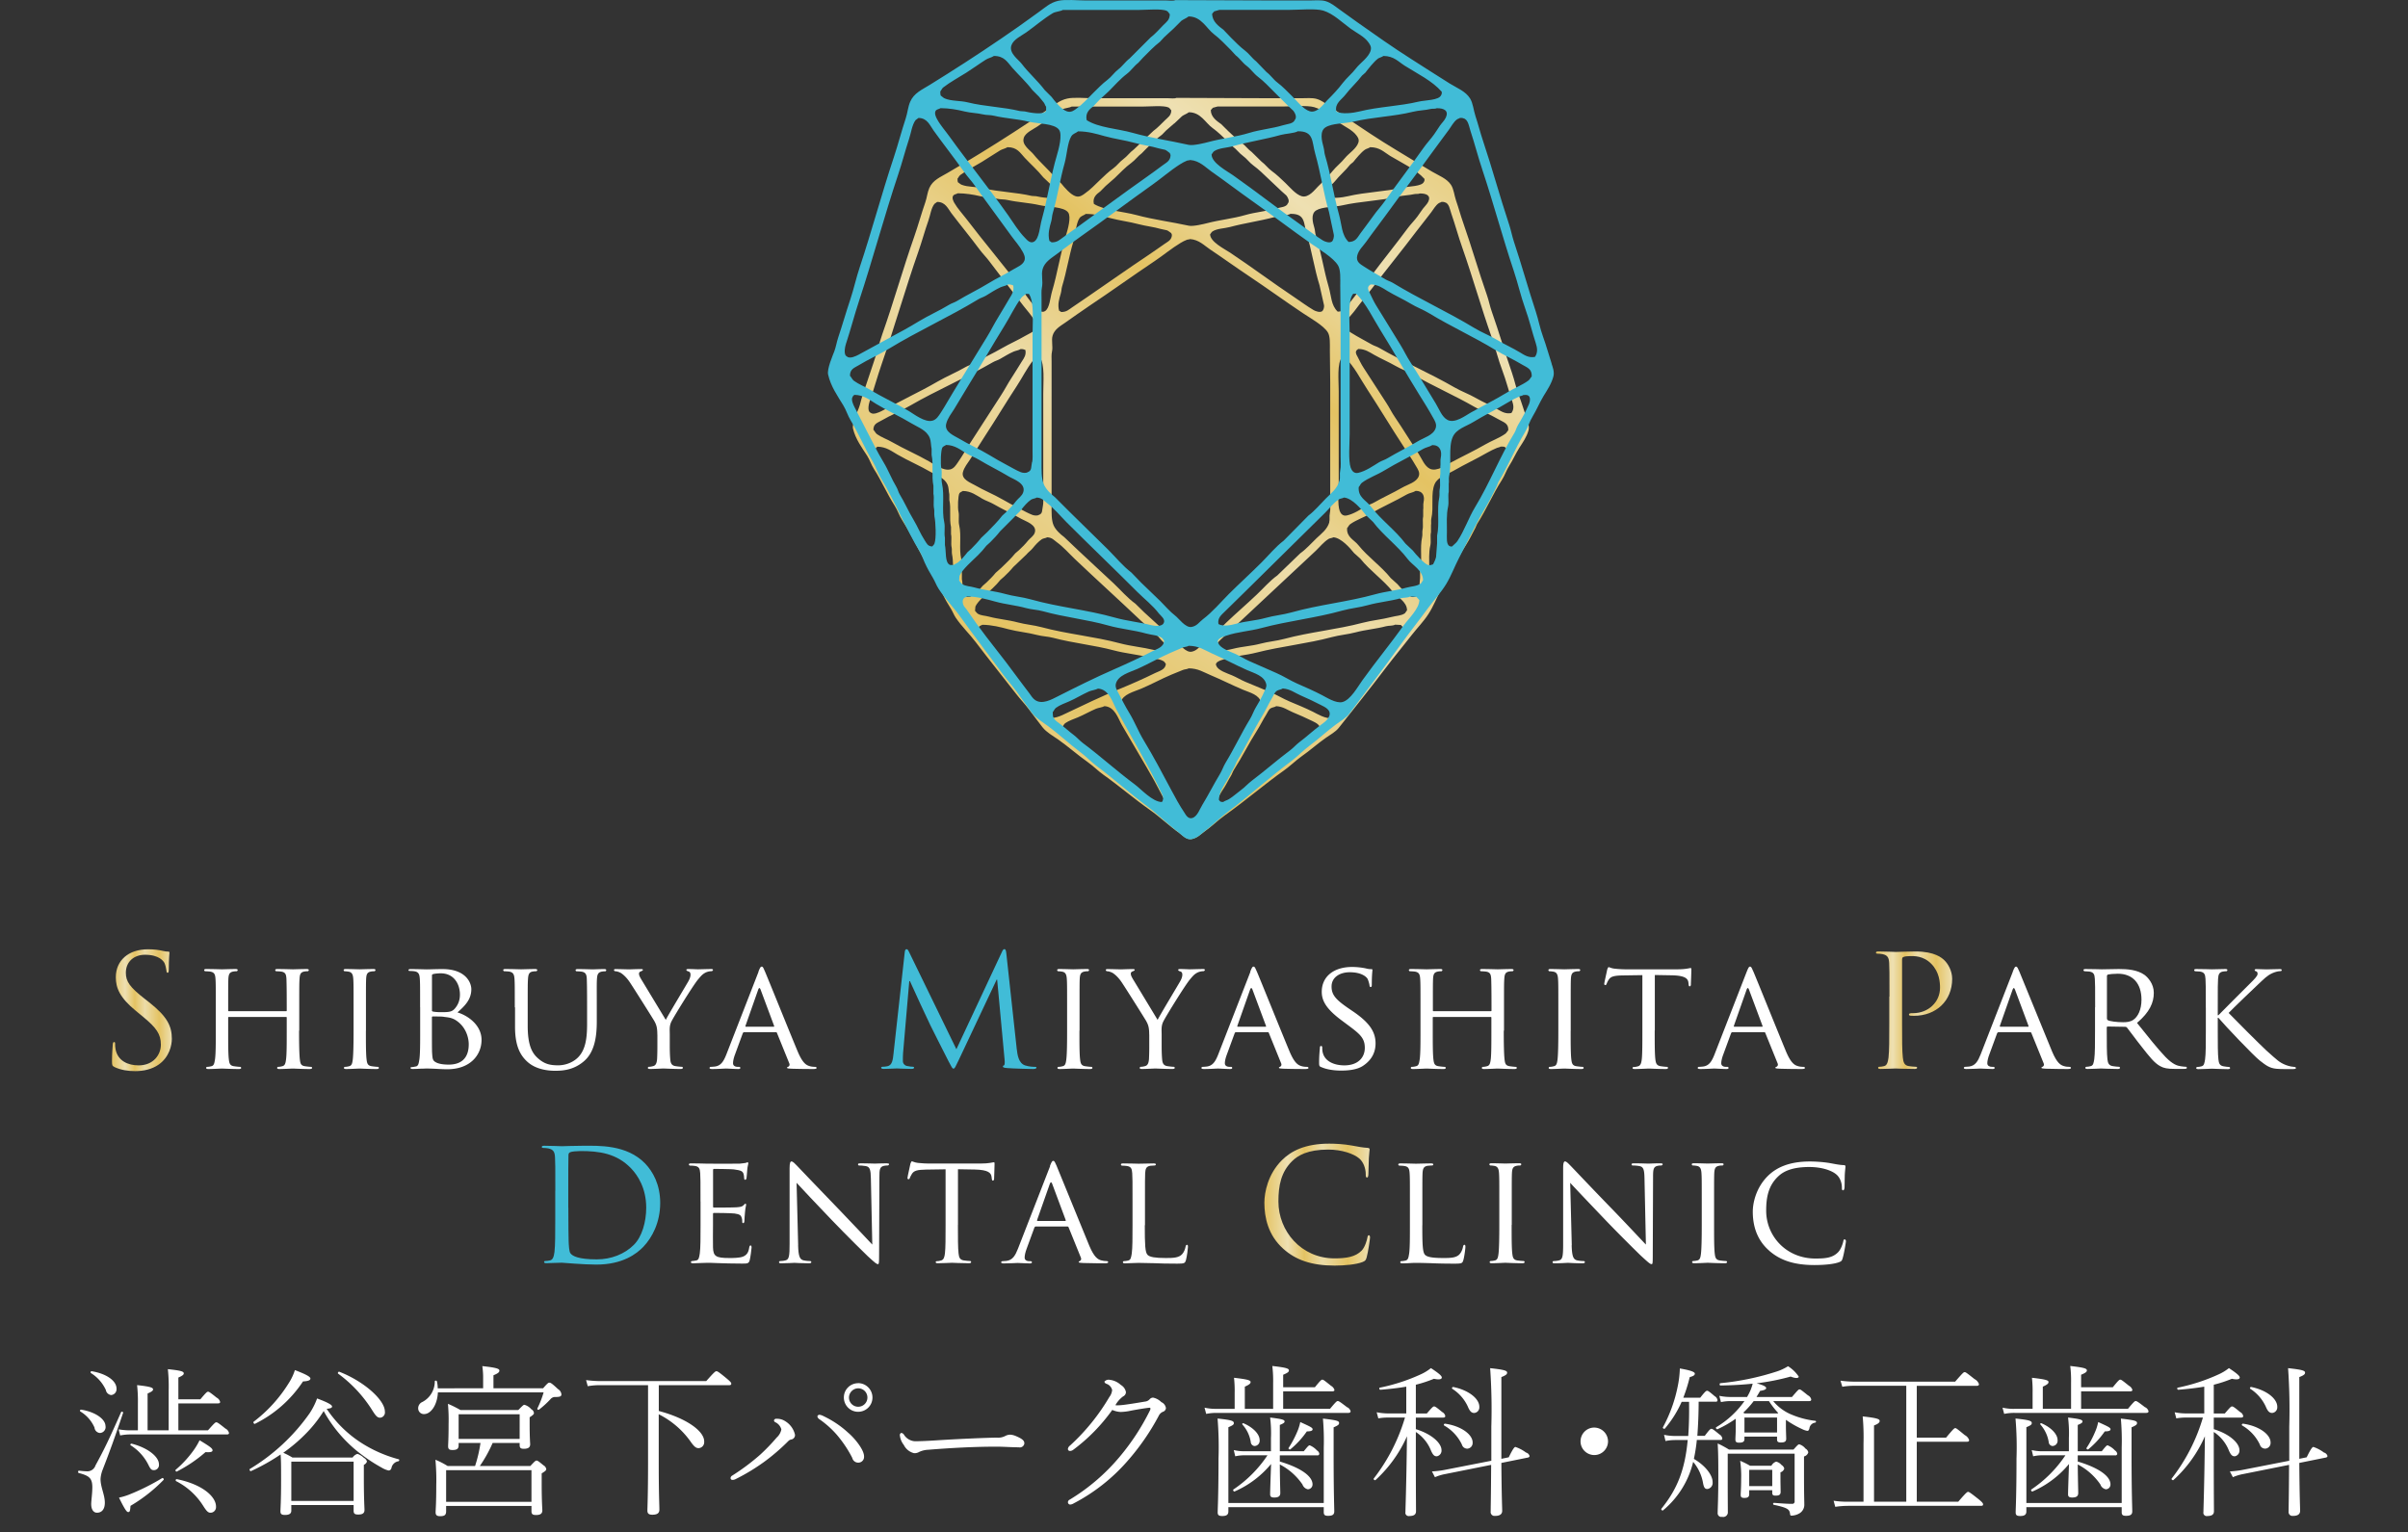
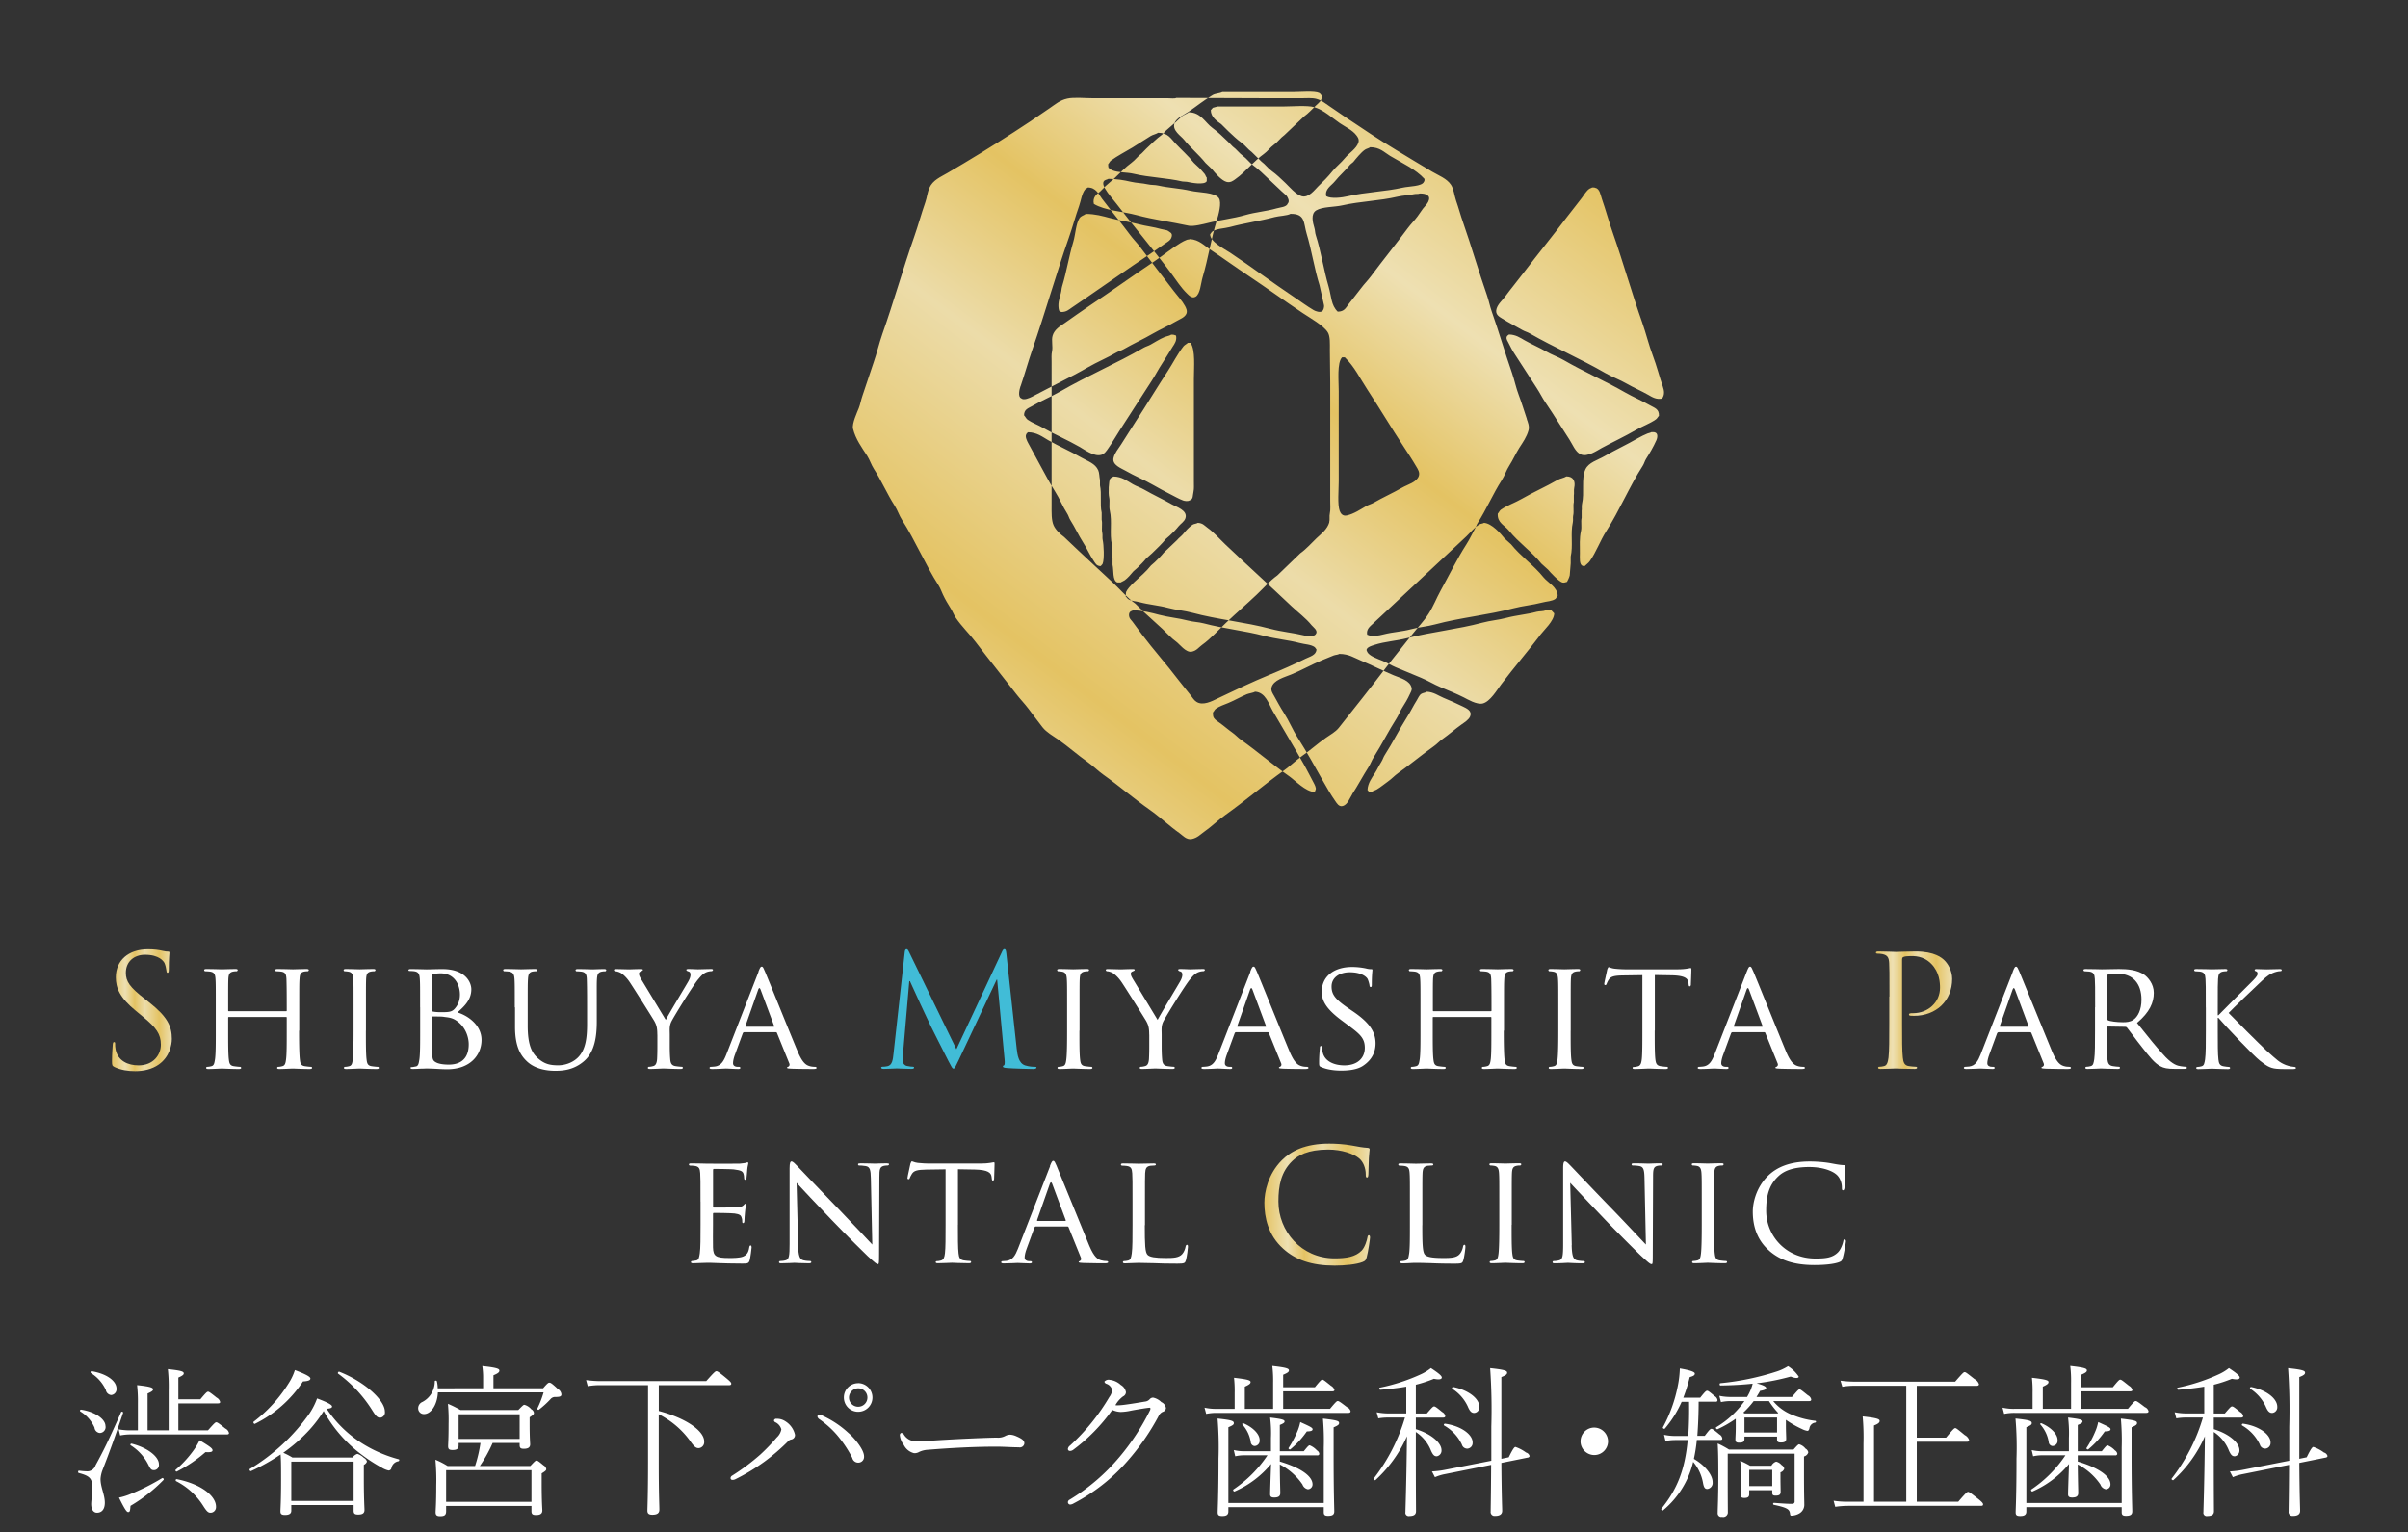
<svg xmlns="http://www.w3.org/2000/svg" xmlns:xlink="http://www.w3.org/1999/xlink" id="logo01.svg" width="410" height="261">
  <rect width="100%" height="100%" fill="#333333" stroke="none" />
  <defs>
    <linearGradient id="linear-gradient" x1="245.24" x2="151.2" y1="9.94" y2="133.17" gradientUnits="userSpaceOnUse">
      <stop offset="0" stop-color="#e4c363" />
      <stop offset=".22" stop-color="#eee0b2" />
      <stop offset=".38" stop-color="#e4c363" />
      <stop offset=".55" stop-color="#ecdca9" />
      <stop offset=".79" stop-color="#e4c363" />
      <stop offset="1" stop-color="#eee0b2" />
    </linearGradient>
    <linearGradient xlink:href="#linear-gradient" id="linear-gradient-2" x1="19.07" x2="29.26" y1="172.06" y2="172.06" />
    <linearGradient xlink:href="#linear-gradient" id="linear-gradient-3" x1="319.41" x2="332.4" y1="172.06" y2="172.06" />
    <linearGradient xlink:href="#linear-gradient" id="linear-gradient-4" x1="215.27" x2="233.25" y1="205.15" y2="205.15" />
    <style>.cls-6,.cls-8{stroke-width:0}.cls-6{fill:#fff}.cls-8{fill:#41bcd7}</style>
  </defs>
  <path id="_渋谷宮下パーク歯科_矯正歯科" d="M28.72 243.61h-3.59v-6.27c.76-.34.93-.5.93-.7 0-.28-.34-.48-2.72-.73.11 1.02.16 2.05.14 3.08v4.62H22.3c-.7.01-1.41-.05-2.1-.17l.26 1.04c.61-.12 1.22-.18 1.84-.17h16.3c.28 0 .39-.08.39-.25a1.13 1.13 0 0 0-.62-.76c-1.14-.92-1.37-1.06-1.54-1.06s-.33.14-1.42 1.37h-5.04v-4.59h6.72c.3 0 .39-.08.39-.25-.08-.32-.3-.58-.59-.73-1.15-.92-1.32-1.01-1.46-1.01-.16 0-.3.08-1.31 1.29h-3.75v-3.7c.78-.34.92-.53.92-.7 0-.31-.31-.48-2.71-.73.13 1.22.17 2.44.14 3.67zm1.26 8.65c1.89.96 3.48 2.41 4.61 4.2.62.98.87 1.18 1.26 1.18.52 0 .94-.44.93-.96v-.08c0-1.74-2.38-3.81-6.69-4.68-.1 0-.19.09-.18.2 0 .05.03.1.07.14m-7.73-6.1a8.3 8.3 0 0 1 3.02 3.33c.37.76.53.9.95.9.48-.01.86-.41.85-.9 0-.04 0-.07-.01-.11 0-1.26-1.87-2.8-4.64-3.5-.17-.03-.31.19-.17.27Zm7.87 4.46c1.75-.9 3.39-2 4.87-3.3.92.06 1.2-.06 1.2-.31 0-.31-.39-.62-2.21-1.71-.3.62-.65 1.21-1.06 1.77-.87 1.2-1.87 2.29-3 3.25-.14.1.06.39.2.3m-2.5 1.12c-1.81 1.1-3.71 2.05-5.68 2.83-.54.21-1.11.38-1.68.5 1.06 2.16 1.34 2.46 1.57 2.46.28 0 .33-.22.39-1.06 2.07-1.22 3.96-2.7 5.63-4.42.11-.11-.09-.39-.23-.31m-12.15-17.89c1.12.69 2 1.69 2.55 2.88.07.46.44.81.9.87.55-.04.96-.52.92-1.07v-.02c0-1.34-1.71-2.55-4.23-2.97-.1 0-.18.06-.19.16 0 .05.01.1.05.14Zm-1.79 6.55c1.07.64 1.91 1.6 2.41 2.74.04.48.41.86.89.92.55 0 1-.45 1-1 0-.06 0-.11-.02-.17 0-1.2-1.76-2.43-4.14-2.8-.17-.03-.28.22-.14.3Zm6.94.11c-2.01 4.56-2.96 6.52-4.36 9.07-.19.6-.75 1.01-1.38 1.01-.48-.01-.95-.05-1.42-.11-.17-.03-.23.34-.06.39 1.79.48 2.32.87 2.32 2.46 0 1.04-.19 2.27-.19 2.83 0 .98.42 1.48.98 1.48.78 0 1.34-.53 1.34-1.71 0-1.35-.73-2.63-.73-4.03.03-.5.14-.99.31-1.46 1.32-3.39 2.07-5.49 3.53-9.8.06-.17-.25-.28-.34-.14Zm28.98 15.82h10.61v.95c0 .53.2.67.78.67.73 0 1.07-.22 1.07-.78 0-.39-.11-1.9-.11-5.38v-2.3c.24-.11.44-.31.53-.56-.08-.28-.27-.51-.53-.64-.31-.31-.69-.54-1.1-.67-.33.11-.62.32-.81.62H49.79c-.5-.3-1.02-.58-1.56-.81 1.64-1.15 3.15-2.47 4.5-3.95.89-.98 1.69-2.04 2.38-3.16 1.4 2.54 3.26 4.8 5.49 6.66 1.36 1.12 2.82 2.12 4.37 2.97.37.23.77.4 1.2.5.24-.01.44-.19.48-.42.11-.59.58-1.05 1.17-1.15.17-.03.23-.31.06-.34-2.2-.59-4.31-1.5-6.24-2.72a20.2 20.2 0 0 1-6.02-5.88c.7-.06.92-.17.92-.39 0-.28-.75-.7-2.55-1.37-.33.91-.77 1.78-1.31 2.58a33.7 33.7 0 0 1-10.14 9.43c-.14.08.03.42.2.36 1.76-.8 3.44-1.75 5.04-2.83.08 1.09.08 2.27.08 4.42 0 3.58-.11 4.79-.11 5.27 0 .45.2.61.78.61.68 0 1.07-.2 1.07-.73v-.98Zm10.61-.7H49.6v-6.69h10.61zm-2.63-21.67c2.32 1.7 4.3 3.83 5.82 6.27.56.89.84 1.23 1.32 1.23.5-.04.86-.48.82-.97 0-.03 0-.06-.01-.09 0-1.9-3.42-5.07-7.76-6.77-.16-.06-.33.25-.19.33m-14.17 8.54c3.32-1.64 6.14-4.13 8.18-7.22.95-.05 1.26-.22 1.26-.5 0-.31-.87-.76-2.64-1.43-.25.79-.61 1.55-1.06 2.24a24.3 24.3 0 0 1-5.96 6.55c-.14.11.08.44.22.36m45.07 3.27v.31c0 .53.16.67.72.67.7 0 1.07-.22 1.07-.76 0-.2-.09-1.09-.09-3.42v-1.18c.62-.42.73-.53.73-.73a.8.8 0 0 0-.45-.64c-.3-.37-.71-.63-1.17-.76-.14 0-.23.06-1.04.89H78.4c-.69-.4-1.4-.75-2.13-1.06.1 1.14.14 2.28.11 3.42 0 2.66-.08 3.44-.08 3.78 0 .53.19.67.75.67.73 0 1.04-.2 1.04-.81v-.39h3.72c-.19 1.33-.5 2.64-.92 3.92h-4.68c-.66-.41-1.35-.77-2.07-1.06.13 1.46.18 2.93.14 4.4 0 3.14-.11 4.14-.11 4.54 0 .5.22.67.78.67.73 0 1.01-.2 1.01-.84v-.9h14.53v.87c0 .53.2.67.79.67.7 0 1.06-.22 1.06-.78 0-.33-.11-1.48-.11-4.54v-1.77c.64-.39.78-.53.78-.73a.9.9 0 0 0-.47-.64c-.93-.78-1.04-.81-1.18-.81-.17 0-.25.06-1.06.92h-8.6a23 23 0 0 0 2.18-3.92h4.6Zm0-.7H78.09v-4.2h10.39zm2.01 10.72H75.96v-5.4h14.53zm-15.96-19.34c0-.4-.05-.79-.14-1.18-.03-.17-.36-.17-.36 0 0 1.47-.8 2.82-2.1 3.5-.44.18-.73.61-.73 1.09 0 .53.41.97.95.98h.06c1.12 0 2.24-1.48 2.35-3.7h18c-.27.94-.63 1.86-1.06 2.74-.08.14.14.31.28.2.7-.54 1.36-1.14 1.96-1.79.21-.25.52-.38.84-.36.78 0 1.01-.11 1.01-.45-.04-.38-.26-.71-.59-.9-1.04-.98-1.26-1.09-1.46-1.09-.16 0-.3.06-1.06.95h-8.46v-2.21c.84-.34 1.01-.56 1.01-.78 0-.31-.33-.5-2.91-.78.1.69.15 1.38.14 2.07v1.71zm37.63-.53h11.96c.28 0 .39-.08.39-.25s-.09-.31-.79-.9c-1.42-1.18-1.59-1.23-1.73-1.23-.17 0-.31.06-1.74 1.68h-17.83c-.88.01-1.76-.05-2.63-.17l.28 1.04c.77-.13 1.54-.19 2.32-.17h7.95v13.16c0 5.57-.11 7.67-.11 8.2 0 .48.22.7.84.7.81 0 1.2-.25 1.2-.87 0-.92-.11-2.35-.11-8.09v-8.15c2.11 1.06 3.93 2.6 5.32 4.51.73 1.06 1.04 1.26 1.48 1.26.55-.03.97-.51.94-1.06v-.09c0-1.74-2.97-3.92-7.73-5.18v-4.4Zm33.96-.34c-1.35 0-2.44 1.08-2.44 2.43s1.08 2.44 2.43 2.44 2.44-1.08 2.44-2.43a2.45 2.45 0 0 0-2.43-2.45Zm0 .87c.87 0 1.57.7 1.57 1.57s-.7 1.57-1.57 1.57-1.57-.7-1.57-1.57a1.6 1.6 0 0 1 1.57-1.57m-6.53 5.32c1.1.77 2.1 1.67 2.97 2.69.99 1.18 1.85 2.46 2.55 3.84.11.5.58.85 1.09.81.54-.03.95-.49.92-1.03v-.04c0-1.15-1.65-3.14-2.68-4-1.24-1.15-2.65-2.1-4.18-2.83-.22-.12-.45-.21-.7-.25a.36.36 0 0 0-.39.28c.05.23.21.42.42.52Zm-6.55 1.68c-.11.54-.39 1.03-.81 1.4-.87 1.03-1.81 2-2.8 2.91-1.49 1.31-3.08 2.5-4.76 3.56-.16.08-.27.24-.28.42 0 .17.12.3.29.31h.05c.16 0 .33-.04.47-.11 1.75-.86 3.42-1.88 4.99-3.02 1.44-1.06 2.79-2.23 4.05-3.5.13-.13.3-.22.48-.25.39-.06.67-.41.64-.81a3.63 3.63 0 0 0-1.65-2.3c-.44-.29-.95-.44-1.48-.42-.2-.04-.4.08-.45.28.02.14.1.25.23.31.51.23.89.69 1.03 1.23Zm41.37 2.38c0-.42-.25-.73-1.34-1.2-.34-.16-.7-.26-1.07-.28-.29 0-.58.08-.84.22-.45.23-.95.33-1.45.28-1.9.03-6.05.2-10.05.45-2.05.14-3.45.17-3.87.17a2.39 2.39 0 0 1-1.84-1.06c-.1-.2-.29-.34-.51-.36-.17.08-.26.27-.22.45.07.58.3 1.14.67 1.6.34.7.98 1.21 1.74 1.4.31.02.62-.06.89-.22.48-.22.99-.34 1.51-.36 3.78-.31 7.84-.53 11.57-.53 1.37 0 2.66.11 3.86.11.42.1.84-.16.94-.58 0-.03.01-.05.01-.08Zm14.98-5.69c.45.2.94.32 1.43.34.58-.02 1.16-.09 1.73-.22 1.01-.2 2.89-.5 3.17-.5.07-.01.14.03.16.11v.03c0 .09-.02.17-.05.25-1.4 2.85-3.14 5.52-5.18 7.95a34 34 0 0 1-8.51 7.31.51.51 0 0 0-.31.42c-.01.21.15.4.36.42.22-.01.43-.08.62-.2a31.4 31.4 0 0 0 9.07-7.11c2.14-2.42 3.99-5.09 5.49-7.95.15-.23.36-.42.61-.53.29-.08.5-.32.54-.62-.06-.46-.36-.86-.79-1.04-.37-.38-.85-.64-1.37-.76a.75.75 0 0 0-.59.25c-.2.24-.5.39-.81.42-1.04.17-2.1.36-3.39.53-.43.06-.86.1-1.29.11-.12 0-.24 0-.36-.03.32-.58.76-1.08 1.29-1.48.29-.13.49-.41.5-.73-.09-.52-.41-.97-.87-1.23-.51-.48-1.17-.79-1.87-.87-.34-.08-.7.04-.93.31.05.17.17.31.34.36.49.16.86.56.98 1.06a2.3 2.3 0 0 1-.48 1.2c-1.8 3.07-4.06 5.86-6.69 8.26-.19.13-.32.33-.36.56-.02.18.12.35.31.36h.05c.18 0 .36-.07.51-.17a30.5 30.5 0 0 0 6.69-6.83Zm28.53 7.73h6.35c.16.04.32-.06.36-.22v-.06a.8.8 0 0 0-.4-.56 3.45 3.45 0 0 0-1.23-.87c-.17 0-.33.17-1.01 1.01h-4.08v-4.48c.7-.28.81-.42.81-.59 0-.28-.37-.42-2.46-.67.14 1.16.19 2.33.14 3.5v2.24h-4.62c-.58 0-1.15-.07-1.71-.2l.25 1.06c.49-.11.98-.17 1.48-.17h4.01a21.1 21.1 0 0 1-5.8 5.82c-.14.08.06.42.2.34 2.41-1.05 4.53-2.65 6.21-4.68-.11 3.14-.16 4.68-.16 5.15 0 .39.16.56.7.56.7 0 1.03-.22 1.03-.76 0-.48-.06-1.9-.08-4.87 1.55.8 2.88 1.98 3.86 3.42.14.41.49.72.92.81.45-.02.8-.39.79-.84 0-1.37-1.93-2.8-5.57-3.89v-1.06Zm-8.77 8.12v-12.91c.82-.34.93-.48.93-.7 0-.39-.42-.53-2.77-.78.18 2.26.24 4.53.16 6.8 0 6.3-.14 8.57-.14 9.18 0 .48.2.62.79.62.64 0 1.03-.17 1.03-.78v-.73h16.24v.84c0 .45.14.64.73.64.7 0 1.06-.17 1.06-.76 0-.7-.11-3.19-.11-9.66v-4.65c.79-.34.93-.48.93-.73 0-.36-.34-.48-2.75-.76.14 1.65.19 3.3.14 4.96v9.41h-16.24Zm7.62-16.04h-4.82v-3.78c.82-.36.98-.56.98-.78 0-.28-.33-.45-2.82-.73.09.85.13 1.7.11 2.55v2.74h-3.05c-.7.02-1.4-.05-2.08-.2l.28 1.06c.6-.12 1.21-.18 1.82-.17h22.37c.28 0 .4-.11.4-.28-.09-.32-.31-.58-.62-.7-1.23-.95-1.4-1.04-1.57-1.04-.14 0-.28.08-1.31 1.32h-7.98v-2.97h8.34c.28 0 .39-.08.39-.25-.1-.3-.31-.55-.59-.7-1.17-.95-1.31-1.04-1.48-1.04-.14 0-.28.08-1.26 1.29h-5.4v-2.13c.84-.34.98-.53.98-.73 0-.31-.34-.48-2.83-.76.12.97.16 1.94.14 2.91v4.37Zm-5.24 2.66c.75.83 1.25 1.86 1.43 2.97.01.35.27.65.62.7.5 0 .9-.4.9-.9 0-.05 0-.09-.01-.14 0-.92-1.03-2.1-2.74-2.83-.11-.06-.28.08-.2.19Zm8.18 4.23c1.07-.88 2.01-1.91 2.8-3.05.81 0 .98-.17.98-.36 0-.28-.45-.48-2.1-1.23-.12.58-.29 1.14-.53 1.68-.41.96-.89 1.87-1.46 2.74-.08.14.2.33.31.22m21.36-5.4h4.62c.28 0 .39-.08.39-.28a.97.97 0 0 0-.53-.67c-1.04-.87-1.21-.95-1.37-.95s-.28.08-1.24 1.2h-1.87v-4.9c1.05-.26 2.08-.6 3.08-1.01 1.03.22 1.34.03 1.34-.22s-.39-.64-1.85-1.6c-.5.4-1.04.74-1.62 1.01a31.6 31.6 0 0 1-7.08 2.32c-.17.03-.09.36.08.36 1.71-.14 3.14-.31 4.42-.53v4.56h-3.05c-.67 0-1.33-.07-1.99-.2l.28 1.04c.56-.1 1.14-.14 1.71-.14h2.83a31.4 31.4 0 0 1-5.32 10.39c-.11.14.2.36.31.25 2.28-2.09 4.1-4.62 5.35-7.45-.12 9.27-.26 12.21-.26 12.91-.07.31.13.61.44.67q.12.03.24 0c.75 0 1.12-.25 1.12-.81 0-.7-.03-3.05-.03-8.99v-4.51c1.18.78 2.09 1.9 2.6 3.22.34.73.56.92.98.92.49-.1.83-.54.79-1.04 0-1.23-1.71-2.77-4.37-3.58v-1.99Zm14.56 7.02v-13.92c.86-.33.98-.53.98-.76 0-.34-.51-.5-2.89-.76.23 3.32.3 6.64.2 9.97v5.8l-8.01 1.57c-.69.13-1.4.21-2.1.25l.51.98c.55-.24 1.14-.42 1.73-.53l7.84-1.57c-.03 5.63-.08 7.2-.08 7.95-.05.35.19.68.54.74.08.01.16 0 .24 0 .76 0 1.18-.28 1.18-.87 0-.7-.09-1.9-.14-8.15l4.45-.9c.16 0 .3-.1.36-.25a.85.85 0 0 0-.61-.62c-.55-.41-1.15-.73-1.8-.95-.16 0-.39.22-1.14 1.76zm-8.35-11.92a7.1 7.1 0 0 1 2.64 3.02c.36.87.67 1.09 1.09 1.09.52-.04.91-.5.87-1.02v-.04c0-1.37-1.82-2.83-4.43-3.36-.17-.03-.31.22-.17.3Zm-1.4 6.24a7.4 7.4 0 0 1 3.03 3.25c.11.42.49.7.92.7.53-.03.93-.48.91-1v-.06c0-1.34-1.93-2.8-4.68-3.19-.17-.03-.31.22-.17.3Zm25.56.36c-1.29 0-2.33 1.06-2.33 2.35s1.06 2.33 2.35 2.33c1.28 0 2.32-1.04 2.33-2.32 0-1.3-1.05-2.35-2.35-2.36m20.63-4.4c.28 0 .36-.08.36-.28a.95.95 0 0 0-.48-.67c-.98-.84-1.14-.92-1.28-.92-.17 0-.31.08-1.18 1.18h-2.88c.44-1.14.81-2.31 1.09-3.5.67-.2.87-.33.87-.61 0-.31-.93-.59-2.55-.87-.03.99-.14 1.97-.34 2.94-.48 2.48-1.34 4.87-2.54 7.08-.09.14.22.36.33.22 1.17-1.38 2.13-2.91 2.86-4.56h1.26c.03 1.93 0 3.89-.14 5.82h-2.16c-.66 0-1.32-.06-1.96-.2l.25 1.06c.56-.12 1.14-.17 1.71-.17h2.07c-.47 5.1-1.79 8.37-4.48 11.7-.11.14.17.39.28.28 2.56-2.13 4.36-5.02 5.13-8.26a7.6 7.6 0 0 1 1.68 3.61c.14.76.33 1.01.72 1.01.56-.06.97-.57.91-1.13v-.05c0-1.15-1.18-2.77-3.19-3.95.23-1.06.4-2.14.5-3.22h3.98c.28 0 .36-.08.36-.25a.96.96 0 0 0-.5-.7c-1.04-.87-1.21-.95-1.35-.95-.16 0-.3.08-1.14 1.2H289c.14-1.93.22-3.89.22-5.82h2.86Zm9.68 15.07v.42c0 .39.14.5.59.5.56 0 .84-.14.84-.64 0-.39-.03-1.32-.03-2.55v-.78a.95.95 0 0 0 .65-.64 1 1 0 0 0-.48-.62c-.23-.28-.54-.47-.89-.56-.36.11-.65.37-.82.7h-3.64q-.81-.48-1.68-.84c.14 1.01.2 2.03.17 3.05 0 1.62-.08 2.32-.08 2.77 0 .39.19.5.64.5.56 0 .81-.17.81-.64v-.67zm0-.7h-3.92v-2.77h3.92v2.76Zm2.33-11.29c.86.61 1.78 1.13 2.74 1.57.28.15.59.25.9.31.17 0 .28-.11.36-.42.06-.51.47-.92.98-.98.17-.03.2-.28.03-.31-1.42-.16-2.81-.53-4.12-1.09a7.96 7.96 0 0 1-3.05-2.27H308c.28 0 .39-.08.39-.28a1.02 1.02 0 0 0-.56-.7c-1.12-.9-1.26-1.01-1.43-1.01s-.28.11-1.29 1.29h-6.04c.19-.33.42-.67.61-1.04.7-.11 1.04-.25 1.04-.48 0-.25-.48-.5-1.63-.81 1.96-.24 3.9-.62 5.8-1.15.9.36 1.37.28 1.37 0-.48-.71-1.1-1.31-1.82-1.76-.61.38-1.25.68-1.93.9a45 45 0 0 1-9.6 1.99c-.17.03-.14.39.02.39 2.1-.03 3.9-.14 5.49-.31-.17.68-.43 1.34-.78 1.96l-.17.31h-2.74c-.67 0-1.34-.06-1.99-.2l.28 1.07c.56-.12 1.14-.18 1.71-.17h2.29a15.85 15.85 0 0 1-4.81 4.45c-.14.08.05.39.22.34 1.09-.5 2.13-1.1 3.11-1.79V243c0 1.15-.06 1.76-.06 2.18s.2.53.62.53c.67 0 .92-.17.92-.64v-.39h5.55v.5c0 .36.19.5.64.5.62 0 .92-.14.92-.64 0-.39-.05-1.23-.05-2.35v-.86Zm-1.4-1.09h-5.66l-.19-.14c.64-.6 1.23-1.25 1.76-1.96h2.6c.46.72.99 1.39 1.57 2.02zm-.11 3.25h-5.55v-2.55h5.55zm-8.18 2.91c-.62-.39-1.26-.74-1.93-1.04.08 1.32.11 2.49.11 5.43 0 3.92-.11 5.63-.11 6.38-.04.33.19.64.52.69.08.01.15 0 .23-.01.42.11.85-.15.96-.57.02-.07.03-.14.02-.21 0-.73-.02-2.21-.02-5.52v-4.45h11.39v8.09c.04.21-.11.41-.32.45h-.13c-.64 0-1.28-.03-3.08-.17a.18.18 0 0 0-.13.21c.01.06.06.1.11.12 2.35.5 2.68.78 2.77 1.51.03.28.08.34.25.34.49-.02.98-.16 1.4-.42.52-.33.82-.92.78-1.54 0-.67-.05-1.29-.05-5.68v-2.44c.35-.09.63-.35.73-.7a.93.93 0 0 0-.48-.64c-.27-.35-.64-.6-1.06-.73-.14 0-.26.08-.98.9zm30.18 8.88h-5.49v-12.99c.82-.31.96-.56.96-.76 0-.31-.31-.5-2.89-.78.14 1.54.18 3.08.14 4.62v9.91h-2.49c-.87.01-1.74-.04-2.6-.17l.28 1.04c.77-.12 1.54-.17 2.32-.17h22.48c.28 0 .37-.08.37-.25 0-.14-.06-.31-.79-.9-1.45-1.15-1.62-1.23-1.76-1.23s-.31.08-1.68 1.68h-7.06v-10.22h8.54c.28 0 .37-.08.37-.28-.12-.36-.39-.67-.73-.84-1.32-1.09-1.48-1.2-1.62-1.2-.17 0-.31.11-1.57 1.62h-4.99v-8.82h10.2c.27 0 .39-.11.39-.28-.13-.38-.4-.69-.76-.87-1.37-1.09-1.51-1.18-1.68-1.18s-.28.08-1.62 1.62h-16.97c-.85 0-1.71-.05-2.55-.17l.31 1.04c.74-.13 1.49-.18 2.24-.17h8.65v19.74Zm29.21-7.9h6.35c.16.04.32-.06.36-.22v-.06a.8.8 0 0 0-.39-.56c-.34-.38-.77-.67-1.24-.87-.16 0-.33.17-1 1.01h-4.09v-4.48c.7-.28.81-.42.81-.59 0-.28-.36-.42-2.46-.67.14 1.16.19 2.33.14 3.5v2.24h-4.62c-.58 0-1.15-.07-1.71-.2l.25 1.06c.49-.11.98-.17 1.48-.17h4.01a21.1 21.1 0 0 1-5.8 5.82c-.14.08.06.42.2.34 2.41-1.05 4.53-2.65 6.21-4.68-.11 3.14-.16 4.68-.16 5.15 0 .39.16.56.7.56.7 0 1.03-.22 1.03-.76 0-.48-.05-1.9-.08-4.87 1.55.8 2.88 1.98 3.86 3.42.14.42.5.72.93.81.45-.02.8-.39.78-.84 0-1.37-1.93-2.8-5.57-3.89v-1.06Zm-8.76 8.12v-12.91c.81-.34.92-.48.92-.7 0-.39-.42-.53-2.77-.78.19 2.26.25 4.53.17 6.8 0 6.3-.14 8.57-.14 9.18 0 .48.19.62.78.62.64 0 1.04-.17 1.04-.78v-.73h16.23v.84c0 .45.14.64.73.64.7 0 1.07-.17 1.07-.76 0-.7-.12-3.19-.12-9.66v-4.65c.79-.34.93-.48.93-.73 0-.36-.34-.48-2.75-.76.14 1.65.19 3.3.14 4.96v9.41h-16.23Zm7.61-16.04h-4.81v-3.78c.81-.36.97-.56.97-.78 0-.28-.33-.45-2.82-.73.09.85.13 1.7.11 2.55v2.74h-3.05c-.7.02-1.39-.05-2.07-.2l.28 1.06c.6-.12 1.21-.18 1.82-.17h22.37c.28 0 .39-.11.39-.28-.09-.32-.31-.58-.62-.7-1.23-.95-1.4-1.04-1.57-1.04-.14 0-.28.08-1.31 1.32h-7.98v-2.97h8.34c.28 0 .39-.08.39-.25-.09-.3-.3-.55-.58-.7-1.18-.95-1.32-1.04-1.49-1.04-.14 0-.28.08-1.26 1.29h-5.4v-2.13c.84-.34.98-.53.98-.73 0-.31-.34-.48-2.83-.76.12.97.16 1.94.14 2.91v4.37Zm-5.23 2.66c.74.84 1.24 1.86 1.42 2.97.01.35.27.65.62.7.5 0 .9-.4.9-.9 0-.05 0-.09-.01-.14 0-.92-1.03-2.1-2.74-2.83-.11-.06-.28.08-.19.19Zm8.17 4.23c1.07-.88 2.01-1.91 2.8-3.05.81 0 .98-.17.98-.36 0-.28-.45-.48-2.1-1.23-.12.58-.29 1.14-.53 1.68-.4.96-.89 1.88-1.46 2.74-.08.14.2.33.31.22m21.36-5.4h4.62c.28 0 .39-.08.39-.28a.97.97 0 0 0-.53-.67c-1.04-.87-1.2-.95-1.37-.95s-.28.08-1.23 1.2h-1.88v-4.9c1.05-.26 2.08-.6 3.08-1.01 1.04.22 1.34.03 1.34-.22s-.39-.64-1.84-1.6c-.5.4-1.05.74-1.63 1.01a31.6 31.6 0 0 1-7.08 2.32c-.17.03-.09.36.08.36 1.71-.14 3.14-.31 4.43-.53v4.56h-3.06c-.67 0-1.33-.07-1.98-.2l.28 1.04c.56-.1 1.13-.14 1.7-.14h2.83c-1.1 3.77-2.91 7.29-5.32 10.39-.11.14.2.36.31.25a22.1 22.1 0 0 0 5.35-7.45c-.11 9.27-.25 12.21-.25 12.91-.07.3.12.6.43.67q.12.03.24 0c.75 0 1.12-.25 1.12-.81 0-.7-.03-3.05-.03-8.99v-4.51a6.75 6.75 0 0 1 2.6 3.22c.34.73.56.92.98.92.49-.09.83-.54.79-1.04 0-1.23-1.71-2.77-4.37-3.58v-1.99Zm14.56 7.02v-13.92c.87-.33.98-.53.98-.76 0-.34-.51-.5-2.89-.76.23 3.32.3 6.64.2 9.97v5.8l-8.01 1.57c-.69.13-1.4.21-2.1.25l.51.98c.55-.24 1.14-.42 1.73-.53l7.84-1.57c-.03 5.63-.08 7.2-.08 7.95-.05.35.19.68.54.74.08.01.16 0 .24 0 .76 0 1.18-.28 1.18-.87 0-.7-.09-1.9-.14-8.15l4.45-.9c.16 0 .3-.1.36-.25a.85.85 0 0 0-.61-.62c-.54-.41-1.15-.73-1.79-.95-.17 0-.4.22-1.15 1.76zm-8.34-11.92c1.15.74 2.06 1.79 2.63 3.02.36.87.67 1.09 1.09 1.09.52-.04.91-.5.87-1.02v-.04c0-1.37-1.82-2.83-4.43-3.36-.16-.03-.31.22-.16.3Zm-1.4 6.24c1.31.75 2.37 1.88 3.02 3.25.11.42.49.7.92.7.53-.03.93-.48.91-1v-.06c0-1.34-1.93-2.8-4.68-3.19-.16-.03-.3.22-.16.3Z" style="fill-rule:evenodd;stroke-width:0;fill:#fff" />
-   <path d="M259.98 71.39c-.47-1.38-.87-2.75-1.38-4.09-.48-1.25-.71-2.49-1.15-3.76-1.2-3.44-2.24-7.04-3.45-10.47-.33-.93-.48-1.79-.8-2.73-1.43-4.08-2.65-8.36-4.08-12.44-.45-1.27-.78-2.54-1.21-3.76-.31-.92-.37-1.92-.86-2.67-.71-1.07-2.08-1.57-3.22-2.24-2.06-1.21-4.09-2.47-6.15-3.71-2.9-1.74-5.72-3.64-8.51-5.51-.95-.64-1.9-1.31-2.88-1.97-.65-.44-1.25-.95-2.13-1.2-.74-.21-1.76-.11-2.64-.11h-5.01l-16.22-.06c-.26.16-1 .06-1.38.06h-12.77c-1.26 0-3.33-.2-4.43.06-1.3.29-2.06 1.01-2.99 1.63-1.11.74-2.18 1.51-3.28 2.24-3.69 2.45-7.49 4.85-11.33 7.15-.93.55-1.84 1.1-2.76 1.63-1.24.73-2.51 1.22-3.11 2.56-.35.78-.4 1.63-.69 2.45-.67 1.92-1.21 3.92-1.9 5.89-1.91 5.44-3.49 11.1-5.41 16.53-.57 1.63-.92 3.22-1.49 4.85-.65 1.85-1.25 3.83-1.9 5.67-.26.73-.35 1.42-.63 2.13-.25.64-1.19 2.63-.98 3.49.43 1.79 1.51 3.22 2.42 4.64.46.73.68 1.51 1.15 2.24 1.28 1.99 2.23 4.23 3.51 6.22.51.79.76 1.66 1.27 2.45 2.28 3.56 3.93 7.57 6.21 11.13.32.5.49 1.03.75 1.58.36.78.86 1.63 1.32 2.35.34.53.52 1.07.86 1.58.99 1.48 2.32 2.73 3.39 4.15 2.26 2.98 4.6 5.87 6.9 8.84.67.87 1.47 1.69 2.13 2.57.79 1.04 1.55 2.08 2.36 3.11.66.84 1.75 1.45 2.65 2.07 1.73 1.22 3.32 2.64 5.06 3.87.91.65 1.73 1.48 2.64 2.13 2.72 1.93 5.21 4.09 7.93 6 1.76 1.24 3.29 2.74 5.06 3.98.46.32 1.16 1.17 2.07.98.97-.2 1.46-.78 2.13-1.25 1.26-.88 2.33-1.96 3.57-2.84 3.45-2.44 6.61-5.19 10.06-7.64 1.01-.72 1.92-1.63 2.93-2.35 1.43-1 2.72-2.17 4.14-3.16.74-.52 1.64-1 2.19-1.69 2.69-3.4 5.38-6.76 7.99-10.2 1.45-1.91 3-3.76 4.48-5.67.92-1.18 1.99-2.25 2.82-3.55.82-1.26 1.34-2.66 2.07-3.98 1.43-2.6 2.77-5.35 4.37-7.85.58-.91 1.05-1.92 1.55-2.84.14-.26.19-.52.35-.76 1.51-2.35 2.63-5.01 4.14-7.36.51-.79.76-1.66 1.27-2.45.63-.98 1.09-2.07 1.72-3.06.57-.88 1.25-1.84 1.55-2.95.2-.71-.14-1.47-.29-1.91Zm-16.79-37.04c-.21.44-.64.82-.92 1.2-.33.44-.59.87-.92 1.31-.51.69-1.16 1.33-1.67 2.02-2.05 2.77-4.21 5.42-6.27 8.19-.51.68-1.16 1.33-1.67 2.02-.7.94-1.44 1.82-2.13 2.73-.47.62-.72 1.25-1.84 1.26-1.15-1.1-1.06-2.58-1.55-4.26-.84-2.86-1.28-5.94-2.19-8.78-.14-.42-.1-.77-.23-1.2-.29-.97-.65-2.41.29-3 1.05-.65 3.07-.55 4.48-.87 3.03-.69 6.35-.76 9.37-1.47.97-.23 1.97-.23 2.88-.44.31-.07.68.02.92-.11 1.18-.01 1.94.37 1.44 1.42Zm-14.67 26.51h.46c1.62 1.55 2.6 3.61 3.85 5.51 2.07 3.16 4.01 6.42 6.1 9.6.76 1.16 1.53 2.32 2.24 3.54.22.38.63.96.4 1.58-.39 1.07-1.86 1.41-2.82 1.96-1.56.9-3.28 1.67-4.83 2.56-.44.25-.89.35-1.32.6-.98.56-2.06 1.31-3.28 1.58-.72.16-1.05-.35-1.21-.76-.41-1.06-.17-3.67-.17-5.07V66.63c0-1.79-.32-4.85.57-5.78Zm-2.18 28.09c-.37 1.24-1.35 1.93-2.19 2.73-.9.86-1.73 1.83-2.76 2.56-1.3 1.26-2.61 2.51-3.91 3.77-1.3.93-2.36 2.19-3.51 3.27-1.69 1.61-3.48 3.14-5.17 4.75-1.35 1.28-2.61 2.72-4.14 3.82-.57.41-.92.99-1.78 1.15-.98.17-2.05-1.3-2.59-1.69-.88-.63-1.58-1.45-2.36-2.18-1.02-.97-2.09-1.87-3.11-2.84l-1.5-1.47c-1.36-.98-2.48-2.3-3.68-3.44-2.02-1.91-4.08-3.76-6.1-5.68-.79-.74-1.57-1.49-2.36-2.24-.66-.48-1.44-1.21-1.78-1.97-.4-.89-.35-2.19-.35-3.44V61.61c0-.55-.05-1.24.06-1.69.21-.94-.14-1.95.12-2.78.31-1.05 1.3-1.61 2.13-2.18 1.35-.94 2.69-1.91 4.08-2.84 3.76-2.51 7.44-5.16 11.21-7.69 1.46-.98 2.85-2.15 4.37-3.06.33-.2.73-.41 1.09-.54.16-.06.38-.03.52-.11 1.53.11 2.4 1.09 3.39 1.75 2.17 1.45 4.28 2.98 6.44 4.42 3.16 2.11 6.23 4.34 9.37 6.44 1.22.82 3.53 2.1 4.25 3.27.43.69.35 2.02.35 3.05 0 1.72.06 3.6.06 5.4v20.29c0 .66.07 1.5-.06 2.07-.13.56.03 1.05-.11 1.53Zm-45.72-39c.13-.43.1-.78.23-1.2.75-2.46 1.16-5.12 1.9-7.58.35-1.16.45-3.08 1.03-3.98.3-.46.69-.45 1.1-.76 1.61.01 2.84.36 4.14.71 1.61.43 3.27.62 4.83 1.04 1.28.34 2.59.46 3.8.82.35.07.69.14 1.03.22.29.11.5.34.75.49.03.11.05.2.11.27-.02.89-.66 1.14-1.21 1.53-.91.63-1.82 1.28-2.76 1.91-3.49 2.33-6.93 4.77-10.41 7.15q-1.305.9-2.64 1.8c-.53.35-.91.78-1.84.77-.09-.09-.24-.16-.35-.22-.28-1.06 0-1.98.29-2.95Zm25.42-10.04c.14-.15.23-.38.4-.49.78-.51 1.97-.49 2.99-.76 2.45-.66 5.13-1.03 7.59-1.69.69-.19 2.19-.24 2.7-.55 2.58-.04 2.21 1.57 2.76 3.38.86 2.85 1.3 5.93 2.19 8.78l.75 3.33c.1.39-.1.95-.29 1.09-.39.28-1.15 0-1.44-.17-1.15-.67-2.23-1.49-3.34-2.23-3.68-2.46-7.24-5.13-10.92-7.58-.93-.61-3.38-1.83-3.39-3.11m26.34-14.4c.27-.19.65-.24.92-.44 1.66.01 2.37.86 3.39 1.48 2 1.2 4.36 2.27 5.86 3.93 0 .24 0 .37-.11.49-.3.79-2.56.75-3.56.98-3.02.69-6.35.76-9.38 1.47-1 .24-2.86.47-3.68 0-.29-1.22.85-1.78 1.44-2.51.82-1.03 1.83-1.86 2.64-2.89.18-.14.35-.29.52-.43.46-.58 1.36-1.67 1.95-2.07Zm-25.88-7.15c.27-.07.54-.15.81-.22h11.16c1.47 0 4.1-.23 5.29.11 1.62.46 3.09 1.86 4.37 2.73.93.63 2.17 1.19 2.82 2.07.19.25.51.64.35 1.2-.31 1.06-1.66 1.87-2.3 2.67s-1.5 1.45-2.13 2.24c-.74.93-1.61 1.8-2.47 2.62-.49.47-1.56 1.98-2.76 1.64-1.01-.29-2.06-1.57-2.76-2.24-.74-.7-1.52-1.47-2.36-2.07-.63-.45-1.08-1.12-1.72-1.58l-1.67-1.64c-.65-.46-1.1-1.13-1.73-1.58-.8-.57-1.54-1.3-2.25-1.96-.4-.4-.8-.8-1.21-1.2-.73-.52-1.78-1.21-1.78-2.4.11-.13.23-.25.34-.38Zm-6.55 2.67c.44-.42.88-.84 1.32-1.25.35-.25.8-.39 1.15-.66 2.04 0 2.83 1.82 4.02 2.67.95.68 1.81 1.55 2.65 2.34.26.27.54.55.8.82.65.47 1.1 1.13 1.72 1.58.67.48 1.13 1.17 1.78 1.64.94.68 1.81 1.55 2.65 2.35l2.19 2.07.8.71c.24.31.61.96.23 1.37-.23.61-1.22.62-1.9.82-1.72.5-3.58.63-5.35 1.14-2.08.6-4.27.81-6.44 1.37-.59.15-2.42.6-3.16.44-3.04-.66-5.99-1.03-8.86-1.8-2.46-.66-5.38-.76-7.3-1.91-.25-1.07.41-1.64 1.09-2.13.3-.31.61-.62.92-.93.5-.44 1-.87 1.5-1.31.93-.88 1.82-1.86 2.87-2.62.65-.47 1.12-1.16 1.78-1.64.27-.27.54-.55.8-.82.84-.79 1.7-1.67 2.65-2.35.23-.24.46-.47.69-.71.44-.42.94-.78 1.38-1.2Zm-25.65 2.46c.32-.91 1.59-1.45 2.36-1.96 1.4-.94 2.72-2.04 4.2-2.89.43-.25 1.22-.26 1.61-.49h12.13c1.16 0 3.57-.23 4.37.16.21.1.3.34.46.49-.01.88-.57 1.19-1.03 1.64-.66.63-1.26 1.31-2.01 1.85-1.11 1.05-2.22 2.11-3.34 3.17-.67.48-1.13 1.17-1.78 1.64-.64.46-1.09 1.13-1.72 1.58-.8.57-1.54 1.29-2.24 1.96-.85.81-1.65 1.67-2.64 2.35-.3.21-.8.64-1.5.44-.87-.25-1.95-1.52-2.47-2.18-.36-.35-.73-.69-1.09-1.04-1.13-1.41-2.55-2.57-3.68-3.98-.48-.6-2.02-1.56-1.61-2.73Zm-10.81 6.33c1.15-.84 2.44-1.49 3.68-2.24 1.03-.62 2.07-1.34 3.11-1.96.38-.23.87-.3 1.26-.55 1.68 0 2.15.97 2.93 1.8 1.04 1.11 2.21 2.13 3.16 3.33.34.33.69.66 1.04.98.25.32.57.61.81.93.14.19.18.44.34.6v.6c-.34.72-2.7.27-3.39.11-.25-.02-.5-.03-.75-.05-2.66-.62-5.62-.68-8.28-1.31-1.23-.29-2.59-.16-3.68-.6-.24-.1-.42-.31-.63-.43q-.06-.255-.06-.6c.17-.17.26-.46.46-.6Zm-1.21 3.54c.15-.28.52-.27.8-.44 1.37.01 2.63.22 3.79.49.97.23 1.97.23 2.88.44.65.15 1.19.07 1.84.22 1.73.39 3.68.47 5.41.87 1.5.35 4.17.24 4.88 1.26.54.75-.08 2.93-.34 3.76-.99 3.15-1.48 6.55-2.42 9.71-.31 1.03-.39 2.86-1.21 3.33-.63.37-1.2-.32-1.44-.54-1.04-1-1.84-2.28-2.7-3.44-2.97-3.99-6.25-7.82-9.26-11.78-.66-.87-1.48-1.74-2.01-2.67-.15-.26-.44-.81-.23-1.2Zm15.29 52.81c-.17.74 0 1.3-.69 1.53-.26.17-.79.11-1.09 0-.74-.28-1.42-.68-2.13-1.04-.97-.49-1.99-1.04-2.93-1.58-1.56-.9-3.24-1.57-4.77-2.46-.67-.39-2.31-.97-2.01-2.18.22-.88.82-1.55 1.26-2.24.87-1.33 1.67-2.67 2.53-3.98 1.85-2.82 3.57-5.71 5.41-8.51.93-1.42 1.67-2.94 2.7-4.26.19-.24.52-.38.75-.6h.46c.86 1.25.57 4.12.57 6.17v17.51c0 .53.04 1.2-.06 1.64m-29.44-17.95c.71-2.06 1.28-4.17 2.01-6.27 2.18-6.27 4.01-12.77 6.21-19.04.63-1.79 1.11-3.61 1.73-5.35.34-.96.45-2.1 1.03-2.84.15-.11.31-.22.46-.33 1.4 0 1.83 1.13 2.41 1.91 1.58 2.08 3.26 4.11 4.83 6.22.51.69 1.16 1.33 1.67 2.02 1.91 2.56 3.87 5.04 5.8 7.58.62.81 1.33 1.53 1.84 2.46.16.3.44.82.23 1.31-.29.66-1.16.94-1.78 1.31-1.25.73-2.62 1.33-3.91 2.07-1.61.94-3.39 1.74-5 2.67-.4.23-.81.32-1.21.55-1.55.9-3.25 1.6-4.83 2.51-1.48.86-3.07 1.69-4.6 2.46-1.67.84-3.3 1.74-4.95 2.57-.4.2-1.4.67-1.84.27-.62-.26-.29-1.57-.12-2.07Zm13.98 30.22c-.06.17-.25.3-.35.44-.75-.01-.9-.49-1.21-.93-.67-.97-1.12-2.08-1.79-3.11-.78-1.22-1.4-2.6-2.18-3.82-.22-.35-.29-.74-.52-1.09-.77-1.19-1.29-2.55-2.07-3.76-.93-1.45-1.75-3.07-2.59-4.58-.67-1.24-1.34-2.47-2.01-3.71-.14-.27-.57-1.08-.29-1.47.07-.19.16-.2.29-.33 1.51.01 2.47.8 3.45 1.36 1.85 1.06 3.82 1.9 5.63 2.95 1.11.64 2.36.99 2.88 2.18.2.47.17 1.11.29 1.64v.93c.33 1.45-.04 3.19.29 4.64v1.2c.16.7-.06 1.53.11 2.29.07.29-.02.79.06 1.15.19.82.3 3.28 0 4.03Zm-.35-18.49c-1.15.3-2.91-.99-3.56-1.36-2.05-1.18-4.25-2.11-6.27-3.27-.86-.5-1.79-.81-2.59-1.36-.28-.19-.39-.53-.63-.76 0-1.03.71-1.19 1.38-1.58 1.55-.9 3.25-1.6 4.83-2.51 4.58-2.65 9.56-4.77 14.14-7.42.4-.23.81-.32 1.21-.55.72-.41 1.53-.92 2.3-1.25.39-.17.85-.21 1.21-.44.4 0 .56.05.81.16.17.85-.24 1.39-.58 1.91-.61.96-1.17 1.92-1.78 2.84-.64.97-1.14 1.97-1.78 2.95-1.8 2.74-3.56 5.56-5.35 8.29-.69 1.06-1.3 2.15-2.01 3.16-.34.49-.66 1.03-1.32 1.2Zm3.4 21.71h-.57c-.85-.33-.58-2.05-.81-3v-1.09c-.16-.72.07-1.56-.11-2.34-.42-1.82.07-3.97-.35-5.78-.18-.76.04-1.59-.12-2.29-.16-.67-.08-2.8.17-3.16.13-.19.39-.25.58-.38 1.42.02 2.34.77 3.28 1.31.64.37 1.31.56 1.95.93 1.52.88 3.19 1.64 4.71 2.51.7.41 2.74 1 2.3 2.35-.2.6-.79.92-1.15 1.36-.46.58-1.01 1.13-1.55 1.63l-.63.54c-.69.87-1.57 1.67-2.36 2.45-.33.29-.65.58-.98.87-.46.58-1.02 1.13-1.55 1.64-.21.18-.42.36-.63.55-.38.47-1 1.18-1.49 1.53-.21.15-.48.22-.69.38Zm.86 2.35.06-.71c.41-.96 2.15-2.35 2.93-3.11.46-.44.93-.92 1.32-1.42.21-.18.42-.36.63-.55.54-.51 1.09-1.06 1.55-1.63.75-.71 1.49-1.42 2.24-2.13.33-.41.78-.7 1.09-1.09.42-.53.98-1.15 1.55-1.53.26-.17.64-.16.92-.33.86.06 1.11.46 1.61.82 1.15.82 2.09 1.93 3.1 2.89 3.71 3.52 7.5 6.95 11.21 10.47 1.14 1.08 2.47 2.05 3.45 3.27.21.27 1.1.87.75 1.42-.21.53-1.31.49-1.96.32-1.89-.46-3.9-.63-5.81-1.14-4.31-1.15-8.97-1.57-13.28-2.73-1.37-.37-2.78-.47-4.08-.82-1.63-.44-3.32-.56-4.89-.98-.7-.19-1.36-.17-1.9-.49-.23-.14-.33-.37-.52-.54Zm12.07 18c-.43-.27-.67-.69-.98-1.09-.69-.89-1.43-1.76-2.13-2.67-1.99-2.62-4.22-5.12-6.21-7.75-.55-.73-1.06-1.44-1.61-2.18-.13-.18-.36-.38-.46-.6-.22-.48-.15-1.07.34-1.2.05-.03.18-.07.23-.11 1.63.02 3.07.4 4.43.76 1.63.43 3.32.56 4.89.98.94.25 1.82.24 2.76.49 3.33.89 6.96 1.24 10.29 2.13 1.97.53 4.06.69 5.98 1.2.94.25 1.91.23 2.59.71l.29.38c-.02.98-1.13 1.23-1.84 1.58-1.98.98-4.01 1.87-6.1 2.73-3.05 1.26-6.02 2.68-8.97 4.09-.85.41-2.42 1.25-3.51.54Zm20.25 14.95c-.03.25-.08.23-.17.38-1.5-.02-3.31-1.97-4.31-2.67-2.83-1.99-5.41-4.22-8.22-6.22-.5-.35-.94-.85-1.44-1.2-.74-.52-1.4-1.12-2.13-1.64-.37-.26-.79-.51-1.03-.87-.16-.24-.17-.53-.17-.93.2-.2.28-.49.52-.65.62-.43 1.39-.67 2.13-.98 1.03-.43 2.08-1.04 3.1-1.47.38-.16 1.12-.25 1.44-.44 1.78.11 2.31 2.09 2.99 3.27 1.79 3.12 3.7 6.24 5.46 9.38.53.95.97 1.86 1.5 2.84.13.25.5.9.35 1.2Zm6.26.76c-.42.65-.79 1.78-1.61 2.02-.68.2-1.05-.52-1.27-.82-.75-1.07-1.41-2.21-2.07-3.38-1.4-2.49-2.83-5.07-4.37-7.48-.87-1.35-1.43-2.79-2.3-4.14-.62-.96-1.16-1.97-1.73-3-.17-.3-.54-.82-.4-1.36.33-1.3 2.2-1.74 3.39-2.24 1.73-.72 3.44-1.67 5.17-2.4.69-.29 1.35-.56 2.01-.82.31-.12.7-.11.98-.27 1.62.01 2.54.67 3.68 1.14 1.91.8 3.72 1.73 5.58 2.51 1.15.48 2.79.86 3.05 2.18.07.36-.19.76-.29.98-.4.89-.88 1.67-1.38 2.46-.36.57-.55 1.17-.92 1.74-1.36 2.12-2.5 4.43-3.85 6.55-.37.57-.55 1.17-.92 1.74-.95 1.49-1.8 3.11-2.76 4.58Zm20.07-13.25c-.25.58-.93 1-1.44 1.36-1.12.79-2.15 1.71-3.28 2.51-.5.35-.94.85-1.44 1.2-2.09 1.48-4.01 3.1-6.09 4.58-.6.42-1.12 1-1.72 1.42-.63.44-1.24.97-1.9 1.36-.29.18-.65.24-.92.44-.5.01-.48-.08-.69-.33.05-1.16.76-2.1 1.27-2.89.4-.63.7-1.3 1.09-1.91.24-.37.33-.77.57-1.14 1.36-2.11 2.5-4.43 3.85-6.55.59-.92 1.04-1.89 1.61-2.78.24-.37.39-.84.75-1.09.28-.19.67-.18.98-.38 1.19.08 1.93.67 2.81 1.04 1.13.47 2.22.95 3.28 1.47.56.28 1.68.72 1.26 1.69Zm11.9-13.81c-2.15 2.83-4.48 5.53-6.61 8.35-.73.96-1.88 2.96-3.16 3.27-1.02.24-2.6-.73-3.22-1.04-1.31-.65-2.61-1.18-3.97-1.75-1.1-.46-2.16-1.12-3.28-1.58-1.49-.62-2.85-1.19-4.32-1.8-.73-.31-1.5-.78-2.24-1.09-.79-.33-2.36-.83-2.64-1.58-.46-.69.85-1.01 1.26-1.15 1.74-.57 3.73-.67 5.57-1.15 4.16-1.06 8.63-1.51 12.77-2.62 1.37-.37 2.78-.47 4.08-.82 1.73-.46 3.51-.59 5.18-1.04.5-.13 1.14-.04 1.55-.27.33.02.65.04.98.05.16.16.3.32.46.49-.02 1.29-1.75 2.84-2.42 3.71Zm2.65-6.22c-.61.45-1.49.42-2.36.66-1.57.41-3.26.55-4.89.98-4.31 1.14-8.97 1.57-13.28 2.73-1.37.37-2.78.47-4.08.82-1.56.42-3.09.47-4.66.87-.9.23-2.01.45-2.82.05-.18-.91.49-1.4.98-1.86 1.14-1.08 2.31-2.13 3.45-3.22 2.82-2.67 5.69-5.29 8.51-7.96 1.31-1.24 2.66-2.46 3.97-3.71.69-.66 1.35-1.51 2.19-2.02.23-.14.57-.12.8-.27 1.33.09 2.85 1.84 3.51 2.67.37.33.73.65 1.09.98 1.63 2.04 3.89 3.58 5.52 5.62.72.9 2.41 1.67 2.42 3.16-.12.16-.23.33-.35.49Zm3.16-18.87c-.09.39.01.93-.06 1.26v1.14c-.16.72.06 1.56-.12 2.35-.06.29.03.79-.06 1.15-.41 1.82.07 3.97-.35 5.78v1.15c-.06.69-.11 1.38-.17 2.07-.11.42-.29.76-.46 1.09-.19.04-.49.2-.8.11-.6-.18-2.02-1.69-2.42-2.18-.39-.35-.77-.69-1.15-1.04-1.63-2.04-3.89-3.58-5.52-5.62-.72-.9-2.02-1.33-1.9-2.89.2-.2.29-.49.52-.66 1.08-.76 2.4-1.18 3.57-1.86 1.97-1.14 4.13-2.08 6.1-3.22.45-.26 1.04-.31 1.5-.6 1.19 0 1.57.86 1.32 1.96Zm13.97-8.08c-.47 1.07-1.11 2.15-1.72 3.11-.25.39-.33.82-.58 1.2-2.29 3.56-3.93 7.57-6.21 11.13-1.06 1.66-1.69 3.53-2.82 5.13-.23.32-.59.54-.86.82-.16 0-.26 0-.35-.05-.59-.21-.46-1.36-.46-2.13 0-1.25-.09-2.63.18-3.76.18-.77-.05-1.59.12-2.29v-1.2c.07-.29-.03-.79.06-1.15.45-1.87-.15-4.32.58-5.89.55-1.2 2.08-1.58 3.22-2.24 1.84-1.07 3.85-1.99 5.69-3.06.52-.3 1.13-.59 1.67-.82.23-.1.45-.09.63-.22.22 0 .55-.03.69.06.5.18.36.94.17 1.36Zm.46-4.2c-.19.18-.3.45-.52.6-1.03.73-2.27 1.15-3.39 1.8-1.88 1.09-3.87 2.02-5.81 3.06-.71.37-2.45 1.65-3.62 1.09-.92-.44-1.36-1.68-1.9-2.51-1.34-2.04-2.64-4.2-4.02-6.22-.58-.83-.99-1.72-1.55-2.56-1.29-1.96-2.56-3.99-3.85-5.95-.39-.59-.64-1.16-.98-1.8-.1-.2-.38-.58-.29-.93.06-.24.23-.3.4-.44 1.16.02 1.9.55 2.65.98 1.21.69 2.5 1.23 3.68 1.91.98.57 2.02.91 2.99 1.47 3.38 1.96 7.07 3.56 10.46 5.51 1.38.79 2.85 1.4 4.2 2.18.82.47 1.61.64 1.55 1.8Zm.52-2.94c-.98.2-1.68-.26-2.36-.65-1.21-.69-2.5-1.23-3.68-1.91s-2.44-1.12-3.62-1.8c-4.17-2.41-8.71-4.36-12.88-6.76-.4-.23-.81-.32-1.21-.55-1.14-.66-2.36-1.27-3.45-1.96-.47-.3-1.25-.67-.98-1.64.24-.84.97-1.44 1.44-2.07 1.05-1.42 2.17-2.76 3.22-4.15 2.4-3.16 4.92-6.23 7.3-9.39.86-1.13 1.75-2.21 2.59-3.33.38-.51.74-1.17 1.27-1.53.14-.1.33-.11.46-.22.19 0 .41-.01.52.05.79.14.91 1.22 1.15 1.91.67 1.92 1.2 3.92 1.9 5.89 1.74 4.96 3.2 10.15 4.95 15.11.68 1.92 1.13 3.87 1.84 5.73.65 1.71 1.08 3.49 1.67 5.18.28.79.33 1.47-.11 2.07Z" style="stroke-width:0;fill:url(#linear-gradient)" />
+   <path d="M259.98 71.39c-.47-1.38-.87-2.75-1.38-4.09-.48-1.25-.71-2.49-1.15-3.76-1.2-3.44-2.24-7.04-3.45-10.47-.33-.93-.48-1.79-.8-2.73-1.43-4.08-2.65-8.36-4.08-12.44-.45-1.27-.78-2.54-1.21-3.76-.31-.92-.37-1.92-.86-2.67-.71-1.07-2.08-1.57-3.22-2.24-2.06-1.21-4.09-2.47-6.15-3.71-2.9-1.74-5.72-3.64-8.51-5.51-.95-.64-1.9-1.31-2.88-1.97-.65-.44-1.25-.95-2.13-1.2-.74-.21-1.76-.11-2.64-.11h-5.01l-16.22-.06c-.26.16-1 .06-1.38.06h-12.77c-1.26 0-3.33-.2-4.43.06-1.3.29-2.06 1.01-2.99 1.63-1.11.74-2.18 1.51-3.28 2.24-3.69 2.45-7.49 4.85-11.33 7.15-.93.55-1.84 1.1-2.76 1.63-1.24.73-2.51 1.22-3.11 2.56-.35.78-.4 1.63-.69 2.45-.67 1.92-1.21 3.92-1.9 5.89-1.91 5.44-3.49 11.1-5.41 16.53-.57 1.63-.92 3.22-1.49 4.85-.65 1.85-1.25 3.83-1.9 5.67-.26.73-.35 1.42-.63 2.13-.25.64-1.19 2.63-.98 3.49.43 1.79 1.51 3.22 2.42 4.64.46.73.68 1.51 1.15 2.24 1.28 1.99 2.23 4.23 3.51 6.22.51.79.76 1.66 1.27 2.45 2.28 3.56 3.93 7.57 6.21 11.13.32.5.49 1.03.75 1.58.36.78.86 1.63 1.32 2.35.34.53.52 1.07.86 1.58.99 1.48 2.32 2.73 3.39 4.15 2.26 2.98 4.6 5.87 6.9 8.84.67.87 1.47 1.69 2.13 2.57.79 1.04 1.55 2.08 2.36 3.11.66.84 1.75 1.45 2.65 2.07 1.73 1.22 3.32 2.64 5.06 3.87.91.65 1.73 1.48 2.64 2.13 2.72 1.93 5.21 4.09 7.93 6 1.76 1.24 3.29 2.74 5.06 3.98.46.32 1.16 1.17 2.07.98.97-.2 1.46-.78 2.13-1.25 1.26-.88 2.33-1.96 3.57-2.84 3.45-2.44 6.61-5.19 10.06-7.64 1.01-.72 1.92-1.63 2.93-2.35 1.43-1 2.72-2.17 4.14-3.16.74-.52 1.64-1 2.19-1.69 2.69-3.4 5.38-6.76 7.99-10.2 1.45-1.91 3-3.76 4.48-5.67.92-1.18 1.99-2.25 2.82-3.55.82-1.26 1.34-2.66 2.07-3.98 1.43-2.6 2.77-5.35 4.37-7.85.58-.91 1.05-1.92 1.55-2.84.14-.26.19-.52.35-.76 1.51-2.35 2.63-5.01 4.14-7.36.51-.79.76-1.66 1.27-2.45.63-.98 1.09-2.07 1.72-3.06.57-.88 1.25-1.84 1.55-2.95.2-.71-.14-1.47-.29-1.91Zm-16.79-37.04c-.21.44-.64.82-.92 1.2-.33.44-.59.87-.92 1.31-.51.69-1.16 1.33-1.67 2.02-2.05 2.77-4.21 5.42-6.27 8.19-.51.68-1.16 1.33-1.67 2.02-.7.94-1.44 1.82-2.13 2.73-.47.62-.72 1.25-1.84 1.26-1.15-1.1-1.06-2.58-1.55-4.26-.84-2.86-1.28-5.94-2.19-8.78-.14-.42-.1-.77-.23-1.2-.29-.97-.65-2.41.29-3 1.05-.65 3.07-.55 4.48-.87 3.03-.69 6.35-.76 9.37-1.47.97-.23 1.97-.23 2.88-.44.31-.07.68.02.92-.11 1.18-.01 1.94.37 1.44 1.42Zm-14.67 26.51h.46c1.62 1.55 2.6 3.61 3.85 5.51 2.07 3.16 4.01 6.42 6.1 9.6.76 1.16 1.53 2.32 2.24 3.54.22.38.63.96.4 1.58-.39 1.07-1.86 1.41-2.82 1.96-1.56.9-3.28 1.67-4.83 2.56-.44.25-.89.35-1.32.6-.98.56-2.06 1.31-3.28 1.58-.72.16-1.05-.35-1.21-.76-.41-1.06-.17-3.67-.17-5.07V66.63c0-1.79-.32-4.85.57-5.78Zm-2.18 28.09c-.37 1.24-1.35 1.93-2.19 2.73-.9.86-1.73 1.83-2.76 2.56-1.3 1.26-2.61 2.51-3.91 3.77-1.3.93-2.36 2.19-3.51 3.27-1.69 1.61-3.48 3.14-5.17 4.75-1.35 1.28-2.61 2.72-4.14 3.82-.57.41-.92.99-1.78 1.15-.98.17-2.05-1.3-2.59-1.69-.88-.63-1.58-1.45-2.36-2.18-1.02-.97-2.09-1.87-3.11-2.84l-1.5-1.47c-1.36-.98-2.48-2.3-3.68-3.44-2.02-1.91-4.08-3.76-6.1-5.68-.79-.74-1.57-1.49-2.36-2.24-.66-.48-1.44-1.21-1.78-1.97-.4-.89-.35-2.19-.35-3.44V61.61c0-.55-.05-1.24.06-1.69.21-.94-.14-1.95.12-2.78.31-1.05 1.3-1.61 2.13-2.18 1.35-.94 2.69-1.91 4.08-2.84 3.76-2.51 7.44-5.16 11.21-7.69 1.46-.98 2.85-2.15 4.37-3.06.33-.2.73-.41 1.09-.54.16-.06.38-.03.52-.11 1.53.11 2.4 1.09 3.39 1.75 2.17 1.45 4.28 2.98 6.44 4.42 3.16 2.11 6.23 4.34 9.37 6.44 1.22.82 3.53 2.1 4.25 3.27.43.69.35 2.02.35 3.05 0 1.72.06 3.6.06 5.4v20.29c0 .66.07 1.5-.06 2.07-.13.56.03 1.05-.11 1.53Zm-45.72-39c.13-.43.1-.78.23-1.2.75-2.46 1.16-5.12 1.9-7.58.35-1.16.45-3.08 1.03-3.98.3-.46.69-.45 1.1-.76 1.61.01 2.84.36 4.14.71 1.61.43 3.27.62 4.83 1.04 1.28.34 2.59.46 3.8.82.35.07.69.14 1.03.22.29.11.5.34.75.49.03.11.05.2.11.27-.02.89-.66 1.14-1.21 1.53-.91.63-1.82 1.28-2.76 1.91-3.49 2.33-6.93 4.77-10.41 7.15q-1.305.9-2.64 1.8c-.53.35-.91.78-1.84.77-.09-.09-.24-.16-.35-.22-.28-1.06 0-1.98.29-2.95Zm25.42-10.04c.14-.15.23-.38.4-.49.78-.51 1.97-.49 2.99-.76 2.45-.66 5.13-1.03 7.59-1.69.69-.19 2.19-.24 2.7-.55 2.58-.04 2.21 1.57 2.76 3.38.86 2.85 1.3 5.93 2.19 8.78l.75 3.33c.1.39-.1.95-.29 1.09-.39.28-1.15 0-1.44-.17-1.15-.67-2.23-1.49-3.34-2.23-3.68-2.46-7.24-5.13-10.92-7.58-.93-.61-3.38-1.83-3.39-3.11m26.34-14.4c.27-.19.65-.24.92-.44 1.66.01 2.37.86 3.39 1.48 2 1.2 4.36 2.27 5.86 3.93 0 .24 0 .37-.11.49-.3.79-2.56.75-3.56.98-3.02.69-6.35.76-9.38 1.47-1 .24-2.86.47-3.68 0-.29-1.22.85-1.78 1.44-2.51.82-1.03 1.83-1.86 2.64-2.89.18-.14.35-.29.52-.43.46-.58 1.36-1.67 1.95-2.07Zm-25.88-7.15c.27-.07.54-.15.81-.22h11.16c1.47 0 4.1-.23 5.29.11 1.62.46 3.09 1.86 4.37 2.73.93.63 2.17 1.19 2.82 2.07.19.25.51.64.35 1.2-.31 1.06-1.66 1.87-2.3 2.67s-1.5 1.45-2.13 2.24c-.74.93-1.61 1.8-2.47 2.62-.49.47-1.56 1.98-2.76 1.64-1.01-.29-2.06-1.57-2.76-2.24-.74-.7-1.52-1.47-2.36-2.07-.63-.45-1.08-1.12-1.72-1.58l-1.67-1.64c-.65-.46-1.1-1.13-1.73-1.58-.8-.57-1.54-1.3-2.25-1.96-.4-.4-.8-.8-1.21-1.2-.73-.52-1.78-1.21-1.78-2.4.11-.13.23-.25.34-.38Zm-6.55 2.67c.44-.42.88-.84 1.32-1.25.35-.25.8-.39 1.15-.66 2.04 0 2.83 1.82 4.02 2.67.95.68 1.81 1.55 2.65 2.34.26.27.54.55.8.82.65.47 1.1 1.13 1.72 1.58.67.48 1.13 1.17 1.78 1.64.94.68 1.81 1.55 2.65 2.35l2.19 2.07.8.71c.24.31.61.96.23 1.37-.23.61-1.22.62-1.9.82-1.72.5-3.58.63-5.35 1.14-2.08.6-4.27.81-6.44 1.37-.59.15-2.42.6-3.16.44-3.04-.66-5.99-1.03-8.86-1.8-2.46-.66-5.38-.76-7.3-1.91-.25-1.07.41-1.64 1.09-2.13.3-.31.61-.62.92-.93.5-.44 1-.87 1.5-1.31.93-.88 1.82-1.86 2.87-2.62.65-.47 1.12-1.16 1.78-1.64.27-.27.54-.55.8-.82.84-.79 1.7-1.67 2.65-2.35.23-.24.46-.47.69-.71.44-.42.94-.78 1.38-1.2Zc.32-.91 1.59-1.45 2.36-1.96 1.4-.94 2.72-2.04 4.2-2.89.43-.25 1.22-.26 1.61-.49h12.13c1.16 0 3.57-.23 4.37.16.21.1.3.34.46.49-.01.88-.57 1.19-1.03 1.64-.66.63-1.26 1.31-2.01 1.85-1.11 1.05-2.22 2.11-3.34 3.17-.67.48-1.13 1.17-1.78 1.64-.64.46-1.09 1.13-1.72 1.58-.8.57-1.54 1.29-2.24 1.96-.85.81-1.65 1.67-2.64 2.35-.3.21-.8.64-1.5.44-.87-.25-1.95-1.52-2.47-2.18-.36-.35-.73-.69-1.09-1.04-1.13-1.41-2.55-2.57-3.68-3.98-.48-.6-2.02-1.56-1.61-2.73Zm-10.81 6.33c1.15-.84 2.44-1.49 3.68-2.24 1.03-.62 2.07-1.34 3.11-1.96.38-.23.87-.3 1.26-.55 1.68 0 2.15.97 2.93 1.8 1.04 1.11 2.21 2.13 3.16 3.33.34.33.69.66 1.04.98.25.32.57.61.81.93.14.19.18.44.34.6v.6c-.34.72-2.7.27-3.39.11-.25-.02-.5-.03-.75-.05-2.66-.62-5.62-.68-8.28-1.31-1.23-.29-2.59-.16-3.68-.6-.24-.1-.42-.31-.63-.43q-.06-.255-.06-.6c.17-.17.26-.46.46-.6Zm-1.21 3.54c.15-.28.52-.27.8-.44 1.37.01 2.63.22 3.79.49.97.23 1.97.23 2.88.44.65.15 1.19.07 1.84.22 1.73.39 3.68.47 5.41.87 1.5.35 4.17.24 4.88 1.26.54.75-.08 2.93-.34 3.76-.99 3.15-1.48 6.55-2.42 9.71-.31 1.03-.39 2.86-1.21 3.33-.63.37-1.2-.32-1.44-.54-1.04-1-1.84-2.28-2.7-3.44-2.97-3.99-6.25-7.82-9.26-11.78-.66-.87-1.48-1.74-2.01-2.67-.15-.26-.44-.81-.23-1.2Zm15.29 52.81c-.17.74 0 1.3-.69 1.53-.26.17-.79.11-1.09 0-.74-.28-1.42-.68-2.13-1.04-.97-.49-1.99-1.04-2.93-1.58-1.56-.9-3.24-1.57-4.77-2.46-.67-.39-2.31-.97-2.01-2.18.22-.88.82-1.55 1.26-2.24.87-1.33 1.67-2.67 2.53-3.98 1.85-2.82 3.57-5.71 5.41-8.51.93-1.42 1.67-2.94 2.7-4.26.19-.24.52-.38.75-.6h.46c.86 1.25.57 4.12.57 6.17v17.51c0 .53.04 1.2-.06 1.64m-29.44-17.95c.71-2.06 1.28-4.17 2.01-6.27 2.18-6.27 4.01-12.77 6.21-19.04.63-1.79 1.11-3.61 1.73-5.35.34-.96.45-2.1 1.03-2.84.15-.11.31-.22.46-.33 1.4 0 1.83 1.13 2.41 1.91 1.58 2.08 3.26 4.11 4.83 6.22.51.69 1.16 1.33 1.67 2.02 1.91 2.56 3.87 5.04 5.8 7.58.62.81 1.33 1.53 1.84 2.46.16.3.44.82.23 1.31-.29.66-1.16.94-1.78 1.31-1.25.73-2.62 1.33-3.91 2.07-1.61.94-3.39 1.74-5 2.67-.4.23-.81.32-1.21.55-1.55.9-3.25 1.6-4.83 2.51-1.48.86-3.07 1.69-4.6 2.46-1.67.84-3.3 1.74-4.95 2.57-.4.2-1.4.67-1.84.27-.62-.26-.29-1.57-.12-2.07Zm13.98 30.22c-.06.17-.25.3-.35.44-.75-.01-.9-.49-1.21-.93-.67-.97-1.12-2.08-1.79-3.11-.78-1.22-1.4-2.6-2.18-3.82-.22-.35-.29-.74-.52-1.09-.77-1.19-1.29-2.55-2.07-3.76-.93-1.45-1.75-3.07-2.59-4.58-.67-1.24-1.34-2.47-2.01-3.71-.14-.27-.57-1.08-.29-1.47.07-.19.16-.2.29-.33 1.51.01 2.47.8 3.45 1.36 1.85 1.06 3.82 1.9 5.63 2.95 1.11.64 2.36.99 2.88 2.18.2.47.17 1.11.29 1.64v.93c.33 1.45-.04 3.19.29 4.64v1.2c.16.7-.06 1.53.11 2.29.07.29-.02.79.06 1.15.19.82.3 3.28 0 4.03Zm-.35-18.49c-1.15.3-2.91-.99-3.56-1.36-2.05-1.18-4.25-2.11-6.27-3.27-.86-.5-1.79-.81-2.59-1.36-.28-.19-.39-.53-.63-.76 0-1.03.71-1.19 1.38-1.58 1.55-.9 3.25-1.6 4.83-2.51 4.58-2.65 9.56-4.77 14.14-7.42.4-.23.81-.32 1.21-.55.72-.41 1.53-.92 2.3-1.25.39-.17.85-.21 1.21-.44.4 0 .56.05.81.16.17.85-.24 1.39-.58 1.91-.61.96-1.17 1.92-1.78 2.84-.64.97-1.14 1.97-1.78 2.95-1.8 2.74-3.56 5.56-5.35 8.29-.69 1.06-1.3 2.15-2.01 3.16-.34.49-.66 1.03-1.32 1.2Zm3.4 21.71h-.57c-.85-.33-.58-2.05-.81-3v-1.09c-.16-.72.07-1.56-.11-2.34-.42-1.82.07-3.97-.35-5.78-.18-.76.04-1.59-.12-2.29-.16-.67-.08-2.8.17-3.16.13-.19.39-.25.58-.38 1.42.02 2.34.77 3.28 1.31.64.37 1.31.56 1.95.93 1.52.88 3.19 1.64 4.71 2.51.7.41 2.74 1 2.3 2.35-.2.6-.79.92-1.15 1.36-.46.58-1.01 1.13-1.55 1.63l-.63.54c-.69.87-1.57 1.67-2.36 2.45-.33.29-.65.58-.98.87-.46.58-1.02 1.13-1.55 1.64-.21.18-.42.36-.63.55-.38.47-1 1.18-1.49 1.53-.21.15-.48.22-.69.38Zm.86 2.35.06-.71c.41-.96 2.15-2.35 2.93-3.11.46-.44.93-.92 1.32-1.42.21-.18.42-.36.63-.55.54-.51 1.09-1.06 1.55-1.63.75-.71 1.49-1.42 2.24-2.13.33-.41.78-.7 1.09-1.09.42-.53.98-1.15 1.55-1.53.26-.17.64-.16.92-.33.86.06 1.11.46 1.61.82 1.15.82 2.09 1.93 3.1 2.89 3.71 3.52 7.5 6.95 11.21 10.47 1.14 1.08 2.47 2.05 3.45 3.27.21.27 1.1.87.75 1.42-.21.53-1.31.49-1.96.32-1.89-.46-3.9-.63-5.81-1.14-4.31-1.15-8.97-1.57-13.28-2.73-1.37-.37-2.78-.47-4.08-.82-1.63-.44-3.32-.56-4.89-.98-.7-.19-1.36-.17-1.9-.49-.23-.14-.33-.37-.52-.54Zm12.07 18c-.43-.27-.67-.69-.98-1.09-.69-.89-1.43-1.76-2.13-2.67-1.99-2.62-4.22-5.12-6.21-7.75-.55-.73-1.06-1.44-1.61-2.18-.13-.18-.36-.38-.46-.6-.22-.48-.15-1.07.34-1.2.05-.03.18-.07.23-.11 1.63.02 3.07.4 4.43.76 1.63.43 3.32.56 4.89.98.94.25 1.82.24 2.76.49 3.33.89 6.96 1.24 10.29 2.13 1.97.53 4.06.69 5.98 1.2.94.25 1.91.23 2.59.71l.29.38c-.02.98-1.13 1.23-1.84 1.58-1.98.98-4.01 1.87-6.1 2.73-3.05 1.26-6.02 2.68-8.97 4.09-.85.41-2.42 1.25-3.51.54Zm20.25 14.95c-.03.25-.08.23-.17.38-1.5-.02-3.31-1.97-4.31-2.67-2.83-1.99-5.41-4.22-8.22-6.22-.5-.35-.94-.85-1.44-1.2-.74-.52-1.4-1.12-2.13-1.64-.37-.26-.79-.51-1.03-.87-.16-.24-.17-.53-.17-.93.2-.2.28-.49.52-.65.62-.43 1.39-.67 2.13-.98 1.03-.43 2.08-1.04 3.1-1.47.38-.16 1.12-.25 1.44-.44 1.78.11 2.31 2.09 2.99 3.27 1.79 3.12 3.7 6.24 5.46 9.38.53.95.97 1.86 1.5 2.84.13.25.5.9.35 1.2Zm6.26.76c-.42.65-.79 1.78-1.61 2.02-.68.2-1.05-.52-1.27-.82-.75-1.07-1.41-2.21-2.07-3.38-1.4-2.49-2.83-5.07-4.37-7.48-.87-1.35-1.43-2.79-2.3-4.14-.62-.96-1.16-1.97-1.73-3-.17-.3-.54-.82-.4-1.36.33-1.3 2.2-1.74 3.39-2.24 1.73-.72 3.44-1.67 5.17-2.4.69-.29 1.35-.56 2.01-.82.31-.12.7-.11.98-.27 1.62.01 2.54.67 3.68 1.14 1.91.8 3.72 1.73 5.58 2.51 1.15.48 2.79.86 3.05 2.18.07.36-.19.76-.29.98-.4.89-.88 1.67-1.38 2.46-.36.57-.55 1.17-.92 1.74-1.36 2.12-2.5 4.43-3.85 6.55-.37.57-.55 1.17-.92 1.74-.95 1.49-1.8 3.11-2.76 4.58Zm20.07-13.25c-.25.58-.93 1-1.44 1.36-1.12.79-2.15 1.71-3.28 2.51-.5.35-.94.85-1.44 1.2-2.09 1.48-4.01 3.1-6.09 4.58-.6.42-1.12 1-1.72 1.42-.63.44-1.24.97-1.9 1.36-.29.18-.65.24-.92.44-.5.01-.48-.08-.69-.33.05-1.16.76-2.1 1.27-2.89.4-.63.7-1.3 1.09-1.91.24-.37.33-.77.57-1.14 1.36-2.11 2.5-4.43 3.85-6.55.59-.92 1.04-1.89 1.61-2.78.24-.37.39-.84.75-1.09.28-.19.67-.18.98-.38 1.19.08 1.93.67 2.81 1.04 1.13.47 2.22.95 3.28 1.47.56.28 1.68.72 1.26 1.69Zm11.9-13.81c-2.15 2.83-4.48 5.53-6.61 8.35-.73.96-1.88 2.96-3.16 3.27-1.02.24-2.6-.73-3.22-1.04-1.31-.65-2.61-1.18-3.97-1.75-1.1-.46-2.16-1.12-3.28-1.58-1.49-.62-2.85-1.19-4.32-1.8-.73-.31-1.5-.78-2.24-1.09-.79-.33-2.36-.83-2.64-1.58-.46-.69.85-1.01 1.26-1.15 1.74-.57 3.73-.67 5.57-1.15 4.16-1.06 8.63-1.51 12.77-2.62 1.37-.37 2.78-.47 4.08-.82 1.73-.46 3.51-.59 5.18-1.04.5-.13 1.14-.04 1.55-.27.33.02.65.04.98.05.16.16.3.32.46.49-.02 1.29-1.75 2.84-2.42 3.71Zm2.65-6.22c-.61.45-1.49.42-2.36.66-1.57.41-3.26.55-4.89.98-4.31 1.14-8.97 1.57-13.28 2.73-1.37.37-2.78.47-4.08.82-1.56.42-3.09.47-4.66.87-.9.23-2.01.45-2.82.05-.18-.91.49-1.4.98-1.86 1.14-1.08 2.31-2.13 3.45-3.22 2.82-2.67 5.69-5.29 8.51-7.96 1.31-1.24 2.66-2.46 3.97-3.71.69-.66 1.35-1.51 2.19-2.02.23-.14.57-.12.8-.27 1.33.09 2.85 1.84 3.51 2.67.37.33.73.65 1.09.98 1.63 2.04 3.89 3.58 5.52 5.62.72.9 2.41 1.67 2.42 3.16-.12.16-.23.33-.35.49Zm3.16-18.87c-.09.39.01.93-.06 1.26v1.14c-.16.72.06 1.56-.12 2.35-.06.29.03.79-.06 1.15-.41 1.82.07 3.97-.35 5.78v1.15c-.06.69-.11 1.38-.17 2.07-.11.42-.29.76-.46 1.09-.19.04-.49.2-.8.11-.6-.18-2.02-1.69-2.42-2.18-.39-.35-.77-.69-1.15-1.04-1.63-2.04-3.89-3.58-5.52-5.62-.72-.9-2.02-1.33-1.9-2.89.2-.2.29-.49.52-.66 1.08-.76 2.4-1.18 3.57-1.86 1.97-1.14 4.13-2.08 6.1-3.22.45-.26 1.04-.31 1.5-.6 1.19 0 1.57.86 1.32 1.96Zm13.97-8.08c-.47 1.07-1.11 2.15-1.72 3.11-.25.39-.33.82-.58 1.2-2.29 3.56-3.93 7.57-6.21 11.13-1.06 1.66-1.69 3.53-2.82 5.13-.23.32-.59.54-.86.82-.16 0-.26 0-.35-.05-.59-.21-.46-1.36-.46-2.13 0-1.25-.09-2.63.18-3.76.18-.77-.05-1.59.12-2.29v-1.2c.07-.29-.03-.79.06-1.15.45-1.87-.15-4.32.58-5.89.55-1.2 2.08-1.58 3.22-2.24 1.84-1.07 3.85-1.99 5.69-3.06.52-.3 1.13-.59 1.67-.82.23-.1.45-.09.63-.22.22 0 .55-.03.69.06.5.18.36.94.17 1.36Zm.46-4.2c-.19.18-.3.45-.52.6-1.03.73-2.27 1.15-3.39 1.8-1.88 1.09-3.87 2.02-5.81 3.06-.71.37-2.45 1.65-3.62 1.09-.92-.44-1.36-1.68-1.9-2.51-1.34-2.04-2.64-4.2-4.02-6.22-.58-.83-.99-1.72-1.55-2.56-1.29-1.96-2.56-3.99-3.85-5.95-.39-.59-.64-1.16-.98-1.8-.1-.2-.38-.58-.29-.93.06-.24.23-.3.4-.44 1.16.02 1.9.55 2.65.98 1.21.69 2.5 1.23 3.68 1.91.98.57 2.02.91 2.99 1.47 3.38 1.96 7.07 3.56 10.46 5.51 1.38.79 2.85 1.4 4.2 2.18.82.47 1.61.64 1.55 1.8Zm.52-2.94c-.98.2-1.68-.26-2.36-.65-1.21-.69-2.5-1.23-3.68-1.91s-2.44-1.12-3.62-1.8c-4.17-2.41-8.71-4.36-12.88-6.76-.4-.23-.81-.32-1.21-.55-1.14-.66-2.36-1.27-3.45-1.96-.47-.3-1.25-.67-.98-1.64.24-.84.97-1.44 1.44-2.07 1.05-1.42 2.17-2.76 3.22-4.15 2.4-3.16 4.92-6.23 7.3-9.39.86-1.13 1.75-2.21 2.59-3.33.38-.51.74-1.17 1.27-1.53.14-.1.33-.11.46-.22.19 0 .41-.01.52.05.79.14.91 1.22 1.15 1.91.67 1.92 1.2 3.92 1.9 5.89 1.74 4.96 3.2 10.15 4.95 15.11.68 1.92 1.13 3.87 1.84 5.73.65 1.71 1.08 3.49 1.67 5.18.28.79.33 1.47-.11 2.07Z" style="stroke-width:0;fill:url(#linear-gradient)" />
  <path d="M19.47 181.72c-.37-.19-.4-.29-.4-1.01 0-1.32.11-2.38.13-2.81.03-.29.08-.42.21-.42.16 0 .19.08.19.29 0 .24 0 .61.08.98.4 1.96 2.14 2.7 3.92 2.7 2.54 0 3.79-1.83 3.79-3.52 0-1.83-.77-2.88-3.04-4.76l-1.19-.98c-2.81-2.3-3.44-3.95-3.44-5.75 0-2.83 2.12-4.76 5.48-4.76 1.03 0 1.8.1 2.46.26.5.11.71.13.93.13s.26.05.26.19-.11 1.01-.11 2.81c0 .42-.05.61-.19.61-.16 0-.19-.13-.21-.35-.03-.32-.19-1.03-.34-1.32-.16-.29-.87-1.4-3.31-1.4-1.83 0-3.26 1.14-3.26 3.07 0 1.51.69 2.46 3.23 4.45l.74.58c3.12 2.46 3.86 4.1 3.86 6.22 0 1.09-.42 3.1-2.25 4.39-1.14.8-2.57 1.11-4 1.11-1.24 0-2.46-.19-3.55-.71Z" style="stroke-width:0;fill:url(#linear-gradient-2)" />
  <path d="M50.92 175.53c0 2.17.03 3.95.13 4.87.08.66.13 1.08.85 1.19.32.05.85.11 1.03.11.16 0 .21.1.21.19 0 .1-.13.18-.4.18-1.27 0-2.75-.08-2.88-.08-.11 0-1.61.08-2.3.08-.27 0-.37-.05-.37-.18 0-.08.05-.19.19-.19.21 0 .48-.05.69-.11.48-.11.56-.56.64-1.22.11-.93.11-2.62.11-4.79v-2.25c0-.11-.05-.13-.13-.13h-9.71c-.08 0-.13.03-.13.13v2.25c0 2.17 0 3.89.11 4.82.08.66.16 1.08.85 1.19.34.05.85.11 1.06.11.13 0 .19.1.19.19 0 .1-.11.18-.37.18-1.3 0-2.78-.08-2.89-.08-.13 0-1.61.08-2.33.08-.24 0-.37-.05-.37-.18 0-.08.05-.19.19-.19.21 0 .5-.05.71-.11.45-.11.5-.53.61-1.19.13-.93.13-2.7.13-4.87v-3.97c0-3.5 0-4.13-.05-4.84-.05-.77-.19-1.14-.95-1.25-.19-.02-.58-.05-.8-.05-.08 0-.18-.11-.18-.19 0-.13.1-.19.37-.19 1.06 0 2.54.05 2.67.05.11 0 1.59-.05 2.3-.05.26 0 .37.05.37.19 0 .08-.11.19-.19.19-.16 0-.32 0-.58.05-.63.13-.77.45-.82 1.25-.03.71-.03 1.4-.03 4.89v.48c0 .13.05.13.13.13h9.71c.08 0 .13 0 .13-.13v-.48c0-3.49-.03-4.18-.05-4.89-.05-.77-.16-1.14-.93-1.25-.18-.02-.58-.05-.79-.05-.11 0-.19-.11-.19-.19 0-.13.11-.19.37-.19 1.03 0 2.54.05 2.65.05.13 0 1.61-.05 2.3-.05.26 0 .4.05.4.19 0 .08-.11.19-.21.19-.16 0-.29 0-.58.05-.61.13-.74.45-.79 1.25-.05.71-.05 1.35-.05 4.84v3.97ZM62.3 175.53c0 2.17 0 3.95.11 4.87.08.66.16 1.08.85 1.19.34.05.85.11 1.06.11.13 0 .19.1.19.19 0 .1-.11.18-.37.18-1.3 0-2.81-.08-2.91-.08-.13 0-1.59.08-2.3.08-.24 0-.37-.05-.37-.18 0-.08.05-.19.19-.19.21 0 .5-.05.71-.11.45-.11.53-.53.61-1.19.1-.93.13-2.7.13-4.87v-3.97c0-3.5 0-4.13-.05-4.84-.05-.77-.24-1.11-.74-1.22a4.6 4.6 0 0 0-.71-.08c-.11 0-.19-.11-.19-.19 0-.13.11-.19.37-.19.77 0 2.22.05 2.35.05.11 0 1.61-.05 2.33-.05.27 0 .37.05.37.19 0 .08-.11.19-.19.19-.16 0-.32 0-.58.05-.64.13-.77.45-.82 1.25-.03.71-.03 1.35-.03 4.84v3.97ZM71.53 171.56c0-3.5 0-4.13-.05-4.84-.05-.77-.19-1.19-.95-1.3-.19-.03-.58-.05-.8-.05-.08 0-.18-.05-.18-.13 0-.13.11-.19.37-.19 1.06 0 2.57.05 2.7.05.55 0 1.64-.05 2.73-.05 3.89 0 4.9 2.25 4.9 3.44 0 1.77-1.16 2.88-2.36 3.94 1.77.53 4.1 2.15 4.1 4.68s-1.88 5-5.85 5c-.42 0-1.27-.03-2.01-.08-.74-.03-1.4-.05-1.51-.05-.05 0-.48.03-.95.03-.48.03-1.03.05-1.4.05-.24 0-.37-.05-.37-.18 0-.08.05-.13.19-.13.21 0 .5-.08.71-.11.45-.08.5-.58.61-1.24.13-.93.13-2.7.13-4.87v-3.97Zm2.01.48c0 .16.05.21.16.24.13.03.56.11 1.43.11 1.3 0 1.8-.05 2.28-.58.5-.56.9-1.32.9-2.41 0-1.72-.95-3.63-3.28-3.63-.27 0-.82.03-1.19.11-.21.05-.29.11-.29.24v5.93Zm0 2.48c0 1.75 0 4.45.03 4.79.08 1.09.08 1.35.79 1.69.64.29 1.61.32 2.04.32 1.54 0 3.41-.58 3.41-3.47 0-1-.4-2.94-2.22-4.1-.79-.5-1.54-.48-2.09-.58-.29-.05-1.46-.05-1.83-.05-.08 0-.13.05-.13.16zM87.65 171.56c0-3.5 0-4.13-.05-4.84-.05-.72-.19-1.14-.95-1.25-.18-.02-.58-.05-.79-.05-.08 0-.18-.11-.18-.19 0-.13.1-.19.37-.19 1.06 0 2.46.05 2.67.05s1.67-.05 2.36-.05c.26 0 .4.05.4.19 0 .08-.11.19-.21.19-.16 0-.29 0-.58.05-.61.11-.74.5-.79 1.25-.05.71-.05 1.35-.05 4.84v3.15c0 3.26.71 4.61 1.72 5.51 1.14 1.03 2.14 1.22 3.47 1.22 1.43 0 2.81-.64 3.6-1.59 1.09-1.3 1.32-3.15 1.32-5.45v-2.83c0-3.5-.03-4.13-.05-4.84-.03-.72-.16-1.14-.93-1.25-.19-.02-.58-.05-.79-.05-.11 0-.19-.11-.19-.19 0-.13.11-.19.37-.19 1.03 0 2.38.05 2.52.05.16 0 1.27-.05 1.96-.05.26 0 .37.05.37.19 0 .08-.08.19-.18.19-.16 0-.29 0-.58.05-.64.13-.77.5-.82 1.25-.05.71-.03 1.35-.03 4.84v2.41c0 2.43-.32 5.16-2.17 6.75-1.69 1.46-3.49 1.64-4.87 1.64-.77 0-3.21-.05-4.84-1.59-1.14-1.06-2.04-2.62-2.04-5.9v-3.31ZM111.92 176.22c0-1.22-.16-1.67-.5-2.3-.19-.35-3.34-5.35-4.13-6.54-.55-.85-1.11-1.35-1.53-1.64-.34-.21-.79-.32-.98-.32-.13 0-.24-.11-.24-.21s.08-.16.29-.16c.45 0 2.2.05 2.3.05.16 0 1.11-.05 2.01-.05.27 0 .32.05.32.16 0 .08-.16.16-.37.24-.18.08-.29.18-.29.37 0 .32.16.58.32.87l4.24 7.01c.48-.95 3.39-5.77 3.81-6.51.29-.5.4-.88.4-1.17 0-.32-.1-.5-.37-.58-.21-.05-.34-.16-.34-.27 0-.08.13-.13.37-.13.61 0 1.43.05 1.61.05.16 0 1.83-.05 2.27-.05.16 0 .29.05.29.13 0 .11-.11.24-.29.24-.26 0-.71.08-1.08.29-.45.26-.66.5-1.17 1.11-.77.9-4.05 6.19-4.53 7.15-.4.79-.29 1.51-.29 2.25v1.93c0 .37 0 1.32.08 2.25.05.66.21 1.08.9 1.19.32.05.85.11 1.06.11.13 0 .19.1.19.19 0 .1-.13.18-.37.18-1.3 0-2.81-.08-2.94-.08-.11 0-1.59.08-2.28.08-.26 0-.37-.05-.37-.18 0-.08.05-.19.19-.19.21 0 .48-.05.69-.11.48-.11.63-.53.69-1.19.05-.93.05-1.88.05-2.25v-1.93ZM129.13 165.5c.29-.74.4-.87.56-.87.24 0 .32.32.55.82.42.95 4.16 10.24 5.59 13.66.85 2.01 1.48 2.3 1.99 2.46.34.11.69.13.93.13.13 0 .29.05.29.19s-.26.18-.53.18c-.34 0-2.06 0-3.68-.05-.45-.03-.82-.03-.82-.16 0-.11.05-.11.16-.16.13-.05.37-.24.21-.61l-2.09-5.16c-.05-.11-.08-.13-.21-.13h-5.37c-.1 0-.18.05-.24.18l-1.32 3.6c-.21.55-.34 1.11-.34 1.51 0 .45.4.61.79.61h.21c.18 0 .24.08.24.19 0 .13-.13.18-.34.18-.56 0-1.83-.08-2.09-.08-.24 0-1.4.08-2.36.08-.29 0-.45-.05-.45-.18 0-.11.11-.19.21-.19.16 0 .5-.03.69-.05 1.06-.13 1.51-.93 1.96-2.06l5.48-14.08Zm2.59 9.37c.11 0 .11-.05.08-.16l-2.3-6.17c-.13-.34-.27-.34-.4 0l-2.17 6.17c-.03.11 0 .16.08.16z" class="cls-6" />
  <path d="M173.12 178.66c.11.95.29 2.43 1.43 2.8.77.24 1.46.24 1.72.24.13 0 .21.03.21.13 0 .16-.24.24-.56.24-.58 0-3.44-.08-4.42-.16-.61-.05-.74-.13-.74-.27 0-.1.05-.16.18-.19s.16-.48.11-.95l-1.27-13.66h-.08l-6.49 13.76c-.56 1.16-.64 1.4-.87 1.4-.19 0-.32-.26-.82-1.22-.69-1.3-2.96-5.88-3.1-6.14-.24-.48-3.2-6.83-3.49-7.54h-.11l-1.06 12.28c-.03.42-.03.9-.03 1.35 0 .4.29.74.69.82.45.11.85.13 1.01.13.11 0 .21.05.21.13 0 .19-.16.24-.48.24-.98 0-2.25-.08-2.46-.08-.24 0-1.51.08-2.22.08-.27 0-.45-.05-.45-.24 0-.08.13-.13.26-.13.21 0 .4 0 .79-.08.87-.16.95-1.19 1.06-2.2l1.91-17.26c.03-.29.13-.48.29-.48s.26.1.4.39l8.1 16.65 7.78-16.63c.11-.24.21-.42.4-.42s.27.21.32.71l1.77 16.25Z" class="cls-8" />
  <path d="M183.79 175.53c0 2.17 0 3.95.11 4.87.08.66.16 1.08.85 1.19.34.05.85.11 1.06.11.13 0 .19.1.19.19 0 .1-.11.18-.37.18-1.3 0-2.81-.08-2.91-.08-.13 0-1.59.08-2.3.08-.24 0-.37-.05-.37-.18 0-.08.05-.19.19-.19.21 0 .5-.05.71-.11.45-.11.53-.53.61-1.19.11-.93.13-2.7.13-4.87v-3.97c0-3.5 0-4.13-.05-4.84-.05-.77-.24-1.11-.74-1.22a4.6 4.6 0 0 0-.71-.08c-.11 0-.19-.11-.19-.19 0-.13.11-.19.37-.19.77 0 2.22.05 2.36.05.11 0 1.61-.05 2.33-.05.27 0 .37.05.37.19 0 .08-.11.19-.19.19-.16 0-.32 0-.58.05-.64.13-.77.45-.82 1.25-.03.71-.03 1.35-.03 4.84v3.97ZM195.67 176.22c0-1.22-.16-1.67-.5-2.3-.19-.35-3.34-5.35-4.13-6.54-.56-.85-1.11-1.35-1.54-1.64-.34-.21-.79-.32-.98-.32-.13 0-.24-.11-.24-.21s.08-.16.29-.16c.45 0 2.2.05 2.3.05.16 0 1.11-.05 2.01-.05.26 0 .32.05.32.16 0 .08-.16.16-.37.24-.18.08-.29.18-.29.37 0 .32.16.58.32.87l4.24 7.01c.48-.95 3.39-5.77 3.81-6.51.29-.5.4-.88.4-1.17 0-.32-.1-.5-.37-.58-.21-.05-.34-.16-.34-.27 0-.08.13-.13.37-.13.61 0 1.43.05 1.61.05.16 0 1.83-.05 2.28-.05.16 0 .29.05.29.13 0 .11-.11.24-.29.24-.26 0-.71.08-1.08.29-.45.26-.66.5-1.17 1.11-.77.9-4.05 6.19-4.53 7.15-.4.79-.29 1.51-.29 2.25v1.93c0 .37 0 1.32.08 2.25.05.66.21 1.08.9 1.19.32.05.85.11 1.06.11.13 0 .19.1.19.19 0 .1-.13.18-.37.18-1.3 0-2.81-.08-2.94-.08-.11 0-1.59.08-2.28.08-.27 0-.37-.05-.37-.18 0-.08.05-.19.19-.19.21 0 .48-.05.69-.11.48-.11.63-.53.69-1.19.05-.93.05-1.88.05-2.25v-1.93ZM212.87 165.5c.29-.74.4-.87.56-.87.24 0 .32.32.56.82.42.95 4.16 10.24 5.59 13.66.85 2.01 1.48 2.3 1.99 2.46.34.11.69.13.93.13.13 0 .29.05.29.19s-.26.18-.53.18c-.34 0-2.06 0-3.68-.05-.45-.03-.82-.03-.82-.16 0-.11.05-.11.16-.16.13-.05.37-.24.21-.61l-2.09-5.16c-.05-.11-.08-.13-.21-.13h-5.37c-.11 0-.19.05-.24.18l-1.32 3.6c-.21.55-.35 1.11-.35 1.51 0 .45.4.61.8.61h.21c.19 0 .24.08.24.19 0 .13-.13.18-.34.18-.56 0-1.83-.08-2.09-.08-.24 0-1.4.08-2.36.08-.29 0-.45-.05-.45-.18 0-.11.1-.19.21-.19.16 0 .5-.03.69-.05 1.06-.13 1.51-.93 1.96-2.06l5.48-14.08Zm2.6 9.37c.11 0 .11-.05.08-.16l-2.3-6.17c-.13-.34-.27-.34-.4 0l-2.17 6.17c-.03.11 0 .16.08.16zM224.94 181.75c-.32-.16-.34-.24-.34-.85 0-1.11.1-2.01.13-2.38 0-.24.05-.37.19-.37s.21.08.21.26 0 .5.08.82c.37 1.64 2.12 2.22 3.68 2.22 2.3 0 3.49-1.3 3.49-2.99s-.87-2.38-2.94-3.92l-1.06-.79c-2.51-1.88-3.33-3.26-3.33-4.82 0-2.65 2.09-4.24 5.16-4.24.93 0 1.85.13 2.41.26.45.11.63.11.82.11s.24.03.24.16c0 .1-.11.85-.11 2.38 0 .35-.02.5-.18.5s-.19-.1-.21-.29c-.03-.26-.21-.87-.34-1.11-.16-.27-.93-1.11-3.02-1.11-1.69 0-3.1.85-3.1 2.43 0 1.43.72 2.25 3.02 3.81l.66.45c2.83 1.93 3.81 3.5 3.81 5.43 0 1.32-.5 2.75-2.17 3.84-.98.64-2.43.79-3.71.79-1.08 0-2.43-.16-3.39-.61ZM256.04 175.53c0 2.17.03 3.95.13 4.87.08.66.14 1.08.85 1.19.32.05.85.11 1.03.11.16 0 .21.1.21.19 0 .1-.13.18-.4.18-1.27 0-2.75-.08-2.88-.08-.11 0-1.62.08-2.3.08-.26 0-.37-.05-.37-.18 0-.08.05-.19.19-.19.21 0 .48-.05.69-.11.48-.11.55-.56.64-1.22.1-.93.1-2.62.1-4.79v-2.25c0-.11-.05-.13-.13-.13h-9.72c-.08 0-.13.03-.13.13v2.25c0 2.17 0 3.89.11 4.82.08.66.16 1.08.85 1.19.35.05.85.11 1.06.11.13 0 .19.1.19.19 0 .1-.11.18-.37.18-1.3 0-2.78-.08-2.88-.08-.13 0-1.62.08-2.33.08-.24 0-.37-.05-.37-.18 0-.08.06-.19.19-.19.21 0 .5-.05.72-.11.45-.11.5-.53.61-1.19.13-.93.13-2.7.13-4.87v-3.97c0-3.5 0-4.13-.05-4.84-.05-.77-.19-1.14-.95-1.25-.19-.02-.58-.05-.8-.05-.08 0-.18-.11-.18-.19 0-.13.1-.19.37-.19 1.06 0 2.54.05 2.67.05.11 0 1.59-.05 2.3-.05.27 0 .37.05.37.19 0 .08-.11.19-.19.19-.16 0-.32 0-.58.05-.64.13-.77.45-.82 1.25-.03.71-.03 1.4-.03 4.89v.48c0 .13.05.13.13.13h9.72c.08 0 .13 0 .13-.13v-.48c0-3.49-.03-4.18-.05-4.89-.05-.77-.16-1.14-.93-1.25-.19-.02-.58-.05-.79-.05-.11 0-.19-.11-.19-.19 0-.13.11-.19.37-.19 1.03 0 2.54.05 2.65.05.13 0 1.62-.05 2.3-.05.26 0 .4.05.4.19 0 .08-.11.19-.21.19-.16 0-.29 0-.58.05-.61.13-.74.45-.79 1.25-.05.71-.05 1.35-.05 4.84v3.97ZM267.43 175.53c0 2.17 0 3.95.11 4.87.08.66.16 1.08.85 1.19.34.05.85.11 1.06.11.13 0 .19.1.19.19 0 .1-.11.18-.37.18-1.3 0-2.81-.08-2.91-.08-.13 0-1.59.08-2.3.08-.24 0-.37-.05-.37-.18 0-.08.05-.19.19-.19.21 0 .5-.05.71-.11.45-.11.53-.53.61-1.19.1-.93.13-2.7.13-4.87v-3.97c0-3.5 0-4.13-.05-4.84-.05-.77-.24-1.11-.74-1.22a4.6 4.6 0 0 0-.71-.08c-.11 0-.19-.11-.19-.19 0-.13.11-.19.37-.19.77 0 2.22.05 2.35.05.11 0 1.62-.05 2.33-.05.26 0 .37.05.37.19 0 .08-.11.19-.19.19-.16 0-.32 0-.58.05-.63.13-.77.45-.82 1.25-.03.71-.03 1.35-.03 4.84v3.97ZM281.74 175.53c0 2.17 0 3.95.11 4.87.08.66.19 1.08.9 1.19.32.05.85.11 1.06.11.16 0 .19.1.19.19 0 .1-.11.18-.37.18-1.27 0-2.75-.08-2.88-.08-.11 0-1.72.08-2.41.08-.26 0-.37-.05-.37-.18 0-.08.05-.16.19-.16.21 0 .48-.05.69-.11.48-.1.61-.55.69-1.22.1-.93.1-2.7.1-4.87v-9.45l-3.36.05c-1.46.03-2.01.18-2.36.71-.26.4-.29.56-.37.72-.05.18-.14.21-.24.21-.06 0-.16-.05-.16-.19 0-.24.48-2.25.5-2.44.05-.13.16-.42.24-.42.16 0 .4.19 1.03.26.66.08 1.56.11 1.83.11h8.79c.77 0 1.3-.05 1.67-.11.34-.05.56-.11.66-.11s.11.13.11.26c0 .69-.08 2.3-.08 2.57 0 .18-.11.29-.21.29s-.16-.08-.18-.4l-.03-.24c-.08-.69-.58-1.19-2.81-1.24l-2.91-.05v9.45ZM297.41 165.5c.29-.74.4-.87.56-.87.24 0 .32.32.56.82.42.95 4.16 10.24 5.58 13.66.85 2.01 1.48 2.3 1.99 2.46.34.11.69.13.93.13.13 0 .29.05.29.19s-.26.18-.53.18c-.35 0-2.06 0-3.68-.05-.45-.03-.82-.03-.82-.16 0-.11.05-.11.16-.16.13-.05.37-.24.21-.61l-2.09-5.16c-.05-.11-.08-.13-.21-.13h-5.38c-.1 0-.18.05-.24.18l-1.32 3.6c-.21.55-.35 1.11-.35 1.51 0 .45.4.61.79.61h.21c.19 0 .24.08.24.19 0 .13-.13.18-.35.18-.56 0-1.83-.08-2.09-.08-.24 0-1.4.08-2.36.08-.29 0-.45-.05-.45-.18 0-.11.11-.19.21-.19.16 0 .5-.03.69-.05 1.06-.13 1.51-.93 1.96-2.06l5.48-14.08Zm2.6 9.37c.11 0 .11-.05.08-.16l-2.3-6.17c-.13-.34-.27-.34-.4 0l-2.17 6.17c-.02.11 0 .16.08.16z" class="cls-6" />
  <path d="M321.71 169.73c0-4.13 0-4.87-.05-5.72-.05-.9-.26-1.32-1.14-1.51-.21-.05-.66-.08-.9-.08-.11 0-.21-.05-.21-.16 0-.16.13-.21.42-.21 1.19 0 2.78.08 2.99.08.58 0 2.12-.08 3.33-.08 3.31 0 4.5 1.11 4.92 1.51.58.56 1.32 1.75 1.32 3.15 0 3.76-2.75 6.3-6.51 6.3-.13 0-.42 0-.56-.02-.13 0-.29-.05-.29-.19 0-.21.16-.24.71-.24 2.57 0 4.58-1.88 4.58-4.32 0-.87-.08-2.65-1.48-4.08s-3.02-1.32-3.63-1.32c-.45 0-.9.05-1.14.16-.16.05-.21.24-.21.5v10.88c0 2.54 0 4.63.13 5.74.08.77.24 1.35 1.03 1.46.37.05.95.11 1.19.11.16 0 .21.08.21.16 0 .13-.13.21-.42.21-1.46 0-3.12-.08-3.26-.08-.08 0-1.75.08-2.54.08-.29 0-.42-.05-.42-.21 0-.08.05-.16.21-.16.24 0 .56-.05.79-.11.53-.11.66-.69.77-1.46.13-1.11.13-3.2.13-5.74v-4.66Z" style="stroke-width:0;fill:url(#linear-gradient-3)" />
  <path d="M342.7 165.5c.29-.74.4-.87.56-.87.24 0 .32.32.56.82.42.95 4.16 10.24 5.59 13.66.85 2.01 1.48 2.3 1.99 2.46.34.11.69.13.93.13.13 0 .29.05.29.19s-.26.18-.53.18c-.35 0-2.06 0-3.68-.05-.45-.03-.82-.03-.82-.16 0-.11.05-.11.16-.16.13-.05.37-.24.21-.61l-2.09-5.16c-.05-.11-.08-.13-.21-.13h-5.38c-.1 0-.18.05-.24.18l-1.32 3.6c-.21.55-.35 1.11-.35 1.51 0 .45.4.61.8.61h.21c.18 0 .24.08.24.19 0 .13-.13.18-.35.18-.56 0-1.83-.08-2.09-.08-.24 0-1.4.08-2.36.08-.29 0-.45-.05-.45-.18 0-.11.11-.19.21-.19.16 0 .5-.03.69-.05 1.06-.13 1.51-.93 1.96-2.06l5.48-14.08Zm2.6 9.37c.11 0 .11-.05.08-.16l-2.3-6.17c-.13-.34-.27-.34-.4 0l-2.17 6.17c-.03.11 0 .16.08.16zM356.73 171.56c0-3.5 0-4.13-.05-4.84-.05-.77-.19-1.14-.95-1.25-.19-.02-.58-.05-.8-.05-.08 0-.19-.11-.19-.19 0-.13.1-.19.37-.19 1.06 0 2.62.05 2.75.05.24 0 2.2-.05 2.91-.05 1.48 0 3.12.13 4.34.98.58.42 1.61 1.51 1.61 3.07 0 1.67-.69 3.28-2.86 5.13 1.91 2.38 3.52 4.42 4.87 5.82 1.24 1.27 2.01 1.48 2.59 1.56.45.08.69.08.82.08s.21.1.21.19c0 .13-.13.18-.56.18h-1.46c-1.32 0-1.9-.13-2.49-.45-1.01-.53-1.85-1.62-3.18-3.31-.98-1.22-2.01-2.67-2.51-3.28-.11-.11-.16-.13-.32-.13l-2.96-.05c-.1 0-.16.05-.16.19v.53c0 2.17 0 3.92.11 4.84.08.66.21 1.08.93 1.19.32.05.82.11 1.03.11.16 0 .18.1.18.19 0 .1-.1.18-.37.18-1.27 0-2.75-.08-2.86-.08-.02 0-1.59.08-2.3.08-.24 0-.37-.05-.37-.18 0-.08.05-.19.19-.19.21 0 .5-.05.72-.11.45-.11.5-.53.61-1.19.13-.93.13-2.7.13-4.87v-3.97Zm2.01 1.91c0 .13.05.21.16.29.35.19 1.54.34 2.57.34.56 0 1.19-.03 1.75-.4.79-.53 1.4-1.72 1.4-3.44 0-2.81-1.53-4.42-4.02-4.42-.69 0-1.43.08-1.67.13-.11.05-.19.13-.19.26v7.23ZM375.57 171.56c0-3.5 0-4.13-.05-4.84-.05-.77-.19-1.14-.95-1.25-.19-.02-.58-.05-.8-.05-.08 0-.18-.11-.18-.19 0-.13.1-.19.37-.19 1.06 0 2.49.05 2.62.05.21 0 1.62-.05 2.3-.05.26 0 .37.05.37.19 0 .08-.08.19-.19.19-.16 0-.29 0-.58.05-.61.13-.77.45-.82 1.25-.05.71-.05 1.35-.05 4.84v1.35h.11c.37-.42 4.52-4.53 5.4-5.42.66-.66 1.27-1.25 1.27-1.62 0-.29-.11-.42-.29-.45-.13-.03-.21-.13-.21-.21 0-.1.11-.16.27-.16.48 0 1.19.05 1.75.05.13 0 1.67-.05 2.25-.05.24 0 .34.05.34.16s-.05.19-.24.19c-.35 0-.85.13-1.3.32-.95.42-1.4.93-2.44 1.9-.58.53-4.55 4.34-5.06 4.9.61.66 5.45 5.5 6.41 6.38 1.96 1.75 2.22 2.04 3.33 2.49.61.24 1.27.32 1.43.32s.29.08.29.19-.11.18-.5.18h-1.19c-.66 0-1.08 0-1.61-.05-1.22-.11-1.83-.61-2.83-1.38-1.06-.82-5.96-5.98-7.07-7.3h-.11v2.2c0 2.17 0 3.95.11 4.87.08.66.19 1.08.9 1.19.32.05.69.11.9.11.13 0 .19.1.19.19 0 .1-.11.18-.37.18-1.14 0-2.54-.08-2.73-.08s-1.59.08-2.3.08c-.24 0-.37-.05-.37-.18 0-.08.05-.19.19-.19.21 0 .5-.05.71-.11.45-.11.5-.53.61-1.19.13-.93.13-2.7.13-4.87v-3.97Z" class="cls-6" />
-   <path d="M94.55 202.82c0-4.13 0-4.87-.05-5.72-.05-.9-.26-1.32-1.14-1.51-.21-.05-.66-.08-.9-.08-.11 0-.21-.05-.21-.16 0-.16.13-.21.42-.21 1.19 0 2.86.08 2.99.08.32 0 1.98-.08 3.57-.08 2.62 0 7.46-.24 10.61 3.02 1.32 1.38 2.57 3.57 2.57 6.72 0 3.34-1.38 5.9-2.86 7.46-1.14 1.19-3.52 3.04-8.02 3.04-1.14 0-2.54-.08-3.68-.16-1.17-.08-2.07-.16-2.2-.16-.05 0-.5 0-1.06.03-.53 0-1.14.05-1.53.05-.29 0-.42-.05-.42-.21 0-.08.05-.16.21-.16.24 0 .56-.05.79-.1.53-.11.66-.69.77-1.46.13-1.11.13-3.2.13-5.75v-4.66Zm2.22 2.86c0 2.8.03 5.24.05 5.74.03.66.08 1.72.29 2.01.34.5 1.38 1.06 4.5 1.06 2.46 0 4.74-.9 6.3-2.46 1.38-1.35 2.12-3.89 2.12-6.33 0-3.36-1.46-5.53-2.54-6.67-2.49-2.62-5.51-2.99-8.66-2.99-.53 0-1.51.08-1.72.19-.24.11-.32.24-.32.53-.03.9-.03 3.6-.03 5.64v3.28Z" class="cls-8" />
  <path d="M119.27 204.65c0-3.49 0-4.13-.05-4.84-.05-.77-.19-1.14-.95-1.24-.19-.03-.58-.05-.8-.05-.08 0-.18-.11-.18-.19 0-.13.11-.19.37-.19 1.06 0 2.57.05 2.7.05.16 0 5.03.03 5.56 0 .45-.03.87-.11 1.06-.13.11-.03.21-.11.32-.11.08 0 .11.11.11.21 0 .16-.13.42-.18 1.06-.03.21-.08 1.22-.13 1.48-.03.11-.11.24-.21.24-.13 0-.19-.11-.19-.29 0-.16-.03-.53-.13-.8-.16-.37-.4-.53-1.67-.69-.4-.05-3.1-.08-3.36-.08-.1 0-.13.08-.13.24v6.11c0 .16 0 .24.13.24.29 0 3.36 0 3.89-.05.55-.05.9-.08 1.14-.32.16-.16.27-.29.34-.29s.13.05.13.18-.13.5-.19 1.25c-.05.45-.1 1.3-.1 1.46 0 .19-.05.42-.21.42-.11 0-.16-.08-.16-.21 0-.21 0-.45-.11-.74-.08-.32-.29-.58-1.19-.69-.63-.08-3.12-.1-3.52-.1-.13 0-.16.08-.16.16v1.88c0 .77-.03 3.39 0 3.84.05 1.51.48 1.8 2.78 1.8.61 0 1.72 0 2.33-.24.61-.26.93-.66 1.06-1.56.05-.26.11-.34.24-.34s.16.18.16.34-.19 1.69-.32 2.17c-.16.58-.4.58-1.3.58-1.75 0-3.1-.05-4.05-.08-.98-.05-1.59-.05-1.93-.05-.05 0-.5 0-1.01.03-.45.03-.98.05-1.35.05-.24 0-.37-.05-.37-.19 0-.08.05-.19.19-.19.21 0 .5-.08.71-.1.45-.08.5-.53.61-1.19.13-.93.13-2.7.13-4.87v-3.97ZM135.89 212.08c.05 1.85.27 2.41.9 2.57.42.1.95.13 1.16.13.11 0 .19.08.19.19 0 .13-.16.19-.42.19-1.32 0-2.25-.08-2.46-.08s-1.19.08-2.25.08c-.24 0-.37-.03-.37-.19 0-.11.08-.19.19-.19.19 0 .61-.03.95-.13.58-.16.66-.77.66-2.81v-12.89c0-.9.13-1.14.32-1.14.27 0 .66.45.9.69.37.37 3.76 3.97 7.36 7.67 2.3 2.38 4.79 5.06 5.5 5.8l-.24-11.28c-.03-1.46-.16-1.96-.87-2.09-.42-.08-.95-.1-1.14-.1-.16 0-.18-.13-.18-.21 0-.13.18-.16.45-.16 1.06 0 2.17.05 2.44.05s1.03-.05 1.98-.05c.24 0 .42.03.42.16 0 .08-.11.21-.27.21-.11 0-.29 0-.56.05-.77.16-.82.61-.82 1.96l-.05 13.18c0 1.48-.03 1.61-.19 1.61-.24 0-.48-.19-1.77-1.38-.24-.21-3.6-3.52-6.06-6.09-2.7-2.83-5.32-5.58-6.03-6.38l.27 10.62ZM163.1 208.61c0 2.17 0 3.95.11 4.87.08.66.19 1.08.9 1.19.32.05.85.1 1.06.1.16 0 .18.11.18.19 0 .1-.1.19-.37.19-1.27 0-2.75-.08-2.88-.08-.11 0-1.72.08-2.41.08-.26 0-.37-.05-.37-.19 0-.08.05-.16.19-.16.21 0 .48-.05.69-.11.48-.11.61-.56.69-1.22.11-.93.11-2.7.11-4.87v-9.45l-3.36.05c-1.46.03-2.01.18-2.36.71-.26.4-.29.56-.37.72-.05.18-.13.21-.24.21-.05 0-.16-.05-.16-.19 0-.24.48-2.25.5-2.44.05-.13.16-.42.24-.42.16 0 .4.19 1.03.27.66.08 1.56.11 1.83.11h8.79c.77 0 1.3-.05 1.67-.11.34-.05.55-.11.66-.11s.11.13.11.27c0 .69-.08 2.3-.08 2.57 0 .19-.11.29-.21.29s-.16-.08-.19-.4l-.03-.24c-.08-.69-.58-1.19-2.81-1.25l-2.91-.05v9.45ZM178.77 198.58c.29-.74.4-.87.56-.87.24 0 .32.32.56.82.42.95 4.16 10.24 5.59 13.66.85 2.01 1.48 2.3 1.99 2.46.34.1.69.13.93.13.13 0 .29.05.29.19s-.26.19-.53.19c-.35 0-2.06 0-3.68-.05-.45-.03-.82-.03-.82-.16 0-.1.05-.1.16-.16.13-.05.37-.24.21-.61l-2.09-5.16c-.05-.11-.08-.13-.21-.13h-5.37c-.11 0-.18.05-.24.19l-1.32 3.6c-.21.56-.34 1.11-.34 1.51 0 .45.4.61.79.61h.21c.18 0 .24.08.24.19 0 .13-.13.19-.34.19-.56 0-1.83-.08-2.09-.08-.24 0-1.4.08-2.36.08-.29 0-.45-.05-.45-.19 0-.11.11-.19.21-.19.16 0 .5-.03.69-.05 1.06-.13 1.51-.93 1.96-2.07l5.48-14.08Zm2.6 9.37c.11 0 .11-.05.08-.16l-2.3-6.17c-.13-.34-.27-.34-.4 0l-2.17 6.17c-.03.11 0 .16.08.16zM194.92 208.67c0 3.31.05 4.66.48 5.06.37.37 1.27.53 3.1.53 1.22 0 2.25-.02 2.81-.69.29-.34.48-.82.56-1.27.03-.16.11-.29.24-.29.11 0 .16.11.16.35s-.16 1.59-.34 2.25c-.16.53-.24.61-1.48.61-1.67 0-2.97-.03-4.05-.08-1.06-.03-1.85-.05-2.54-.05-.11 0-.5 0-.95.03-.48.03-.98.05-1.35.05-.24 0-.37-.05-.37-.19 0-.08.05-.19.19-.19.21 0 .5-.05.71-.1.45-.11.5-.53.61-1.19.13-.93.13-2.7.13-4.87v-3.97c0-3.49 0-4.13-.05-4.84-.05-.77-.19-1.14-.95-1.24-.19-.03-.58-.05-.8-.05-.08 0-.18-.11-.18-.19 0-.13.11-.19.37-.19 1.06 0 2.52.05 2.65.05.11 0 1.85-.05 2.57-.05.24 0 .37.05.37.19 0 .08-.11.16-.19.16-.16 0-.5.03-.77.05-.69.13-.82.48-.87 1.27-.03.71-.03 1.35-.03 4.84v4.02Z" class="cls-6" />
  <path d="M218.48 212.67c-2.57-2.3-3.2-5.32-3.2-7.83 0-1.77.61-4.87 2.97-7.23 1.59-1.59 4-2.83 8.07-2.83 1.06 0 2.54.08 3.84.32 1.01.19 1.85.35 2.7.4.29.02.34.13.34.29 0 .21-.08.53-.13 1.48-.05.87-.05 2.33-.08 2.73s-.08.55-.24.55c-.19 0-.21-.18-.21-.55 0-1.03-.42-2.12-1.11-2.7-.93-.79-2.96-1.51-5.29-1.51-3.52 0-5.16 1.03-6.09 1.93-1.93 1.85-2.38 4.21-2.38 6.91 0 5.06 3.89 9.69 9.56 9.69 1.98 0 3.55-.24 4.61-1.32.56-.58.9-1.75.98-2.22.05-.29.11-.4.26-.4.13 0 .19.18.19.4 0 .19-.32 2.49-.58 3.39-.16.5-.21.56-.69.77-1.06.42-3.07.61-4.76.61-3.97 0-6.65-.98-8.74-2.86Z" style="stroke-width:0;fill:url(#linear-gradient-4)" />
  <path d="M242.17 208.67c0 3.31.05 4.66.48 5.06.37.37 1.27.53 3.1.53 1.22 0 2.25-.02 2.8-.69.29-.34.48-.82.56-1.27.03-.16.11-.29.24-.29.11 0 .16.11.16.35s-.16 1.59-.35 2.25c-.16.53-.24.61-1.48.61-1.67 0-2.97-.03-4.05-.08-1.06-.03-1.85-.05-2.54-.05-.11 0-.5 0-.95.03-.48.03-.98.05-1.35.05-.24 0-.37-.05-.37-.19 0-.08.05-.19.19-.19.21 0 .5-.05.71-.1.45-.11.5-.53.61-1.19.13-.93.13-2.7.13-4.87v-3.97c0-3.49 0-4.13-.05-4.84-.05-.77-.19-1.14-.95-1.24-.19-.03-.58-.05-.79-.05-.08 0-.19-.11-.19-.19 0-.13.11-.19.37-.19 1.06 0 2.51.05 2.65.05.11 0 1.85-.05 2.57-.05.24 0 .37.05.37.19 0 .08-.11.16-.19.16-.16 0-.5.03-.77.05-.69.13-.82.48-.87 1.27-.03.71-.03 1.35-.03 4.84v4.02ZM257.38 208.61c0 2.17 0 3.95.11 4.87.08.66.16 1.08.85 1.19.34.05.85.1 1.06.1.13 0 .19.11.19.19 0 .1-.11.19-.37.19-1.3 0-2.8-.08-2.91-.08-.13 0-1.59.08-2.3.08-.24 0-.37-.05-.37-.19 0-.08.05-.19.19-.19.21 0 .5-.05.71-.1.45-.11.53-.53.61-1.19.1-.93.13-2.7.13-4.87v-3.97c0-3.49 0-4.13-.05-4.84-.05-.77-.24-1.11-.74-1.22-.26-.05-.56-.08-.71-.08-.11 0-.19-.11-.19-.19 0-.13.11-.19.37-.19.77 0 2.22.05 2.36.05.11 0 1.61-.05 2.33-.05.26 0 .37.05.37.19 0 .08-.11.19-.19.19-.16 0-.32 0-.58.05-.64.13-.77.45-.82 1.24-.03.71-.03 1.35-.03 4.84v3.97ZM267.6 212.08c.05 1.85.27 2.41.9 2.57.42.1.95.13 1.16.13.11 0 .19.08.19.19 0 .13-.16.19-.42.19-1.32 0-2.25-.08-2.46-.08s-1.19.08-2.25.08c-.24 0-.37-.03-.37-.19 0-.11.08-.19.19-.19.19 0 .61-.03.95-.13.58-.16.66-.77.66-2.81v-12.89c0-.9.13-1.14.32-1.14.26 0 .66.45.9.69.37.37 3.76 3.97 7.36 7.67 2.3 2.38 4.79 5.06 5.51 5.8l-.24-11.28c-.03-1.46-.16-1.96-.87-2.09-.42-.08-.95-.1-1.14-.1-.16 0-.19-.13-.19-.21 0-.13.19-.16.45-.16 1.06 0 2.17.05 2.44.05s1.03-.05 1.99-.05c.24 0 .42.03.42.16 0 .08-.11.21-.26.21-.11 0-.29 0-.56.05-.77.16-.82.61-.82 1.96l-.05 13.18c0 1.48-.03 1.61-.19 1.61-.24 0-.48-.19-1.77-1.38-.24-.21-3.6-3.52-6.06-6.09-2.7-2.83-5.32-5.58-6.04-6.38l.27 10.62ZM291.85 208.61c0 2.17 0 3.95.11 4.87.08.66.16 1.08.85 1.19.34.05.85.1 1.06.1.13 0 .19.11.19.19 0 .1-.11.19-.37.19-1.29 0-2.8-.08-2.91-.08-.13 0-1.59.08-2.3.08-.24 0-.37-.05-.37-.19 0-.08.05-.19.19-.19.21 0 .5-.05.71-.1.45-.11.53-.53.61-1.19.1-.93.13-2.7.13-4.87v-3.97c0-3.49 0-4.13-.05-4.84-.05-.77-.24-1.11-.74-1.22a4.6 4.6 0 0 0-.72-.08c-.11 0-.19-.11-.19-.19 0-.13.11-.19.37-.19.77 0 2.22.05 2.35.05.11 0 1.62-.05 2.33-.05.26 0 .37.05.37.19 0 .08-.11.19-.19.19-.16 0-.32 0-.58.05-.64.13-.77.45-.82 1.24-.03.71-.03 1.35-.03 4.84v3.97ZM301.27 213.04c-2.28-1.96-2.83-4.53-2.83-6.67 0-1.51.56-4.13 2.62-6.14 1.4-1.35 3.52-2.41 7.1-2.41.93 0 2.25.08 3.39.27.87.16 1.62.32 2.38.35.24 0 .29.11.29.24 0 .19-.05.45-.11 1.27-.03.74-.03 1.99-.05 2.3-.03.35-.13.48-.26.48-.16 0-.19-.16-.19-.48 0-.88-.37-1.77-.98-2.25-.82-.69-2.52-1.24-4.58-1.24-2.99 0-4.42.79-5.24 1.56-1.72 1.59-2.09 3.6-2.09 5.88 0 4.32 3.41 8.15 8.39 8.15 1.75 0 2.91-.13 3.84-1.06.5-.5.82-1.46.9-1.88.05-.24.08-.32.24-.32.11 0 .21.16.21.32s-.32 2.12-.56 2.89c-.13.42-.19.5-.58.66-.96.37-2.7.5-4.21.5-3.5 0-5.85-.82-7.68-2.41Z" class="cls-6" />
-   <path d="M264.2 61.95c-.51-1.56-.93-3.11-1.48-4.63-.52-1.42-.76-2.82-1.23-4.26-1.29-3.89-2.41-7.97-3.71-11.86-.35-1.06-.51-2.03-.87-3.09-1.54-4.62-2.84-9.46-4.39-14.08-.48-1.44-.84-2.88-1.3-4.26-.34-1.04-.4-2.17-.93-3.02-.76-1.22-2.24-1.77-3.46-2.53-2.21-1.37-4.39-2.8-6.6-4.2-3.12-1.98-6.14-4.12-9.14-6.24-1.03-.72-2.04-1.48-3.09-2.22-.7-.5-1.35-1.07-2.28-1.36-.79-.24-1.89-.12-2.84-.12h-5.37L200.1.02c-.28.17-1.07.06-1.48.06h-13.71c-1.35 0-3.58-.22-4.75.06-1.4.33-2.21 1.15-3.21 1.85-1.19.84-2.34 1.71-3.52 2.53-3.96 2.78-8.05 5.49-12.17 8.09-.99.63-1.98 1.24-2.96 1.85-1.33.83-2.69 1.38-3.34 2.9-.37.88-.43 1.84-.74 2.78-.72 2.18-1.3 4.44-2.04 6.67-2.05 6.15-3.75 12.56-5.8 18.71-.62 1.85-.99 3.65-1.61 5.5-.7 2.09-1.34 4.33-2.04 6.42-.28.83-.38 1.61-.68 2.41-.27.72-1.27 2.98-1.05 3.95.46 2.03 1.62 3.65 2.59 5.25.5.82.74 1.71 1.24 2.53 1.37 2.25 2.4 4.79 3.77 7.04.54.9.81 1.88 1.36 2.78 2.45 4.03 4.22 8.56 6.67 12.6.34.57.52 1.17.8 1.79.39.88.93 1.84 1.42 2.65.36.6.56 1.21.93 1.79 1.06 1.68 2.49 3.09 3.64 4.69 2.43 3.38 4.94 6.65 7.41 10.01.72.98 1.57 1.91 2.29 2.9.85 1.18 1.66 2.35 2.53 3.52.71.95 1.88 1.64 2.84 2.35 1.86 1.38 3.56 2.99 5.43 4.39.98.73 1.86 1.67 2.84 2.41 2.92 2.18 5.6 4.62 8.52 6.79 1.89 1.4 3.53 3.1 5.43 4.51.49.37 1.25 1.33 2.22 1.11 1.04-.23 1.57-.89 2.28-1.42 1.35-1 2.5-2.22 3.83-3.21 3.71-2.77 7.1-5.87 10.81-8.64 1.08-.81 2.06-1.85 3.15-2.66 1.54-1.14 2.92-2.46 4.45-3.58.8-.58 1.76-1.13 2.35-1.92 2.88-3.84 5.77-7.65 8.58-11.55 1.56-2.16 3.23-4.26 4.81-6.42.99-1.34 2.13-2.55 3.03-4.01.87-1.43 1.44-3.01 2.22-4.51 1.54-2.95 2.97-6.06 4.69-8.89.62-1.03 1.13-2.17 1.67-3.21.15-.29.2-.58.37-.87 1.62-2.66 2.82-5.67 4.44-8.34.55-.9.81-1.88 1.36-2.78.67-1.1 1.17-2.34 1.85-3.46.61-1 1.34-2.08 1.67-3.33.21-.81-.15-1.67-.31-2.16Zm-18.03-41.92c-.23.5-.69.93-.99 1.36-.35.5-.63.98-.99 1.48-.55.78-1.25 1.51-1.79 2.28-2.21 3.14-4.52 6.13-6.73 9.26-.55.78-1.25 1.51-1.79 2.29-.74 1.06-1.54 2.05-2.28 3.09-.5.69-.78 1.41-1.98 1.42-1.24-1.24-1.13-2.91-1.67-4.81-.9-3.24-1.37-6.73-2.34-9.94-.15-.48-.11-.87-.25-1.36-.31-1.1-.7-2.74.31-3.4 1.13-.74 3.3-.63 4.82-.99 3.25-.78 6.82-.86 10.06-1.67 1.04-.26 2.11-.25 3.09-.49.33-.08.73.03.99-.12 1.27-.01 2.08.42 1.54 1.61Zm-15.75 30h.5c1.74 1.75 2.79 4.08 4.14 6.24 2.23 3.58 4.3 7.27 6.54 10.87.82 1.31 1.65 2.63 2.41 4.01.24.43.68 1.08.43 1.79-.42 1.21-1.99 1.59-3.03 2.22-1.67 1.02-3.51 1.89-5.19 2.9-.46.28-.95.4-1.42.68-1.05.64-2.22 1.48-3.52 1.79-.77.18-1.12-.39-1.3-.87-.43-1.19-.18-4.15-.18-5.74V56.57c0-2.03-.35-5.49.62-6.55Zm-2.34 31.8c-.39 1.41-1.45 2.18-2.35 3.09-.97.97-1.86 2.07-2.96 2.9l-4.2 4.26c-1.39 1.05-2.54 2.48-3.77 3.71-1.82 1.82-3.73 3.55-5.56 5.37-1.44 1.45-2.8 3.08-4.44 4.32-.61.46-.98 1.13-1.91 1.3-1.05.19-2.2-1.48-2.78-1.91-.94-.72-1.7-1.64-2.53-2.47-1.09-1.09-2.24-2.12-3.33-3.21-.54-.55-1.07-1.11-1.61-1.67-1.46-1.11-2.66-2.6-3.95-3.89-2.16-2.16-4.38-4.26-6.54-6.42-.85-.84-1.69-1.68-2.53-2.53-.71-.54-1.55-1.36-1.91-2.23-.43-1.01-.37-2.48-.37-3.89V50.9c0-.62-.05-1.4.06-1.91.23-1.07-.15-2.21.12-3.15.34-1.19 1.4-1.82 2.28-2.47 1.45-1.07 2.89-2.16 4.38-3.21 4.04-2.84 7.99-5.84 12.04-8.71 1.57-1.11 3.06-2.43 4.69-3.46.36-.23.78-.46 1.17-.62.17-.07.42-.04.56-.12 1.64.13 2.58 1.23 3.64 1.97 2.34 1.64 4.6 3.37 6.92 5.01 3.4 2.39 6.69 4.91 10.06 7.28 1.31.92 3.79 2.38 4.57 3.71.46.78.37 2.29.37 3.46 0 1.95.06 4.07.06 6.11v22.97c0 .75.08 1.7-.06 2.35-.14.63.03 1.19-.12 1.73Zm-49.09-44.14c.14-.49.11-.88.25-1.36.81-2.78 1.25-5.8 2.04-8.58.37-1.32.48-3.49 1.11-4.51.32-.52.73-.51 1.17-.87 1.73.01 3.05.41 4.45.8 1.73.49 3.51.7 5.19 1.17 1.37.39 2.78.53 4.08.93.37.08.74.17 1.11.25.31.13.54.39.8.56.03.13.06.22.12.31-.02 1.01-.71 1.29-1.3 1.73-.98.72-1.95 1.45-2.97 2.16-3.75 2.64-7.44 5.4-11.17 8.09-.94.68-1.87 1.36-2.84 2.04-.57.4-.98.88-1.98.87-.09-.09-.25-.18-.37-.25-.3-1.21 0-2.25.31-3.34m27.29-11.37c.15-.16.25-.43.43-.56.84-.57 2.12-.56 3.21-.86 2.63-.75 5.51-1.17 8.15-1.92.74-.21 2.35-.28 2.9-.62 2.77-.04 2.38 1.77 2.97 3.83.92 3.23 1.4 6.71 2.35 9.94.27 1.25.53 2.51.8 3.77.1.44-.1 1.08-.31 1.24-.42.32-1.23 0-1.54-.19-1.23-.76-2.39-1.69-3.58-2.53-3.95-2.78-7.78-5.8-11.73-8.58-.99-.7-3.62-2.07-3.64-3.52Zm28.28-16.3c.29-.21.7-.27.99-.49 1.78.01 2.54.98 3.64 1.67 2.15 1.36 4.68 2.57 6.3 4.44 0 .27 0 .42-.12.56-.32.9-2.74.85-3.83 1.11-3.25.78-6.82.86-10.06 1.67-1.08.27-3.08.53-3.95 0-.31-1.39.92-2.01 1.54-2.84.88-1.16 1.97-2.11 2.84-3.27.19-.16.37-.33.56-.49.5-.65 1.46-1.88 2.1-2.35Zm-27.79-8.09c.29-.08.58-.17.86-.25h11.98c1.58 0 4.41-.26 5.68.12 1.74.52 3.31 2.1 4.69 3.09.99.71 2.34 1.34 3.03 2.34.2.29.55.72.37 1.36-.33 1.2-1.78 2.12-2.47 3.02-.69.91-1.61 1.64-2.29 2.53-.79 1.05-1.73 2.04-2.66 2.96-.52.53-1.68 2.25-2.96 1.85-1.08-.33-2.21-1.78-2.96-2.53-.8-.79-1.63-1.67-2.53-2.35-.68-.51-1.16-1.27-1.86-1.79-.6-.62-1.19-1.24-1.79-1.85-.69-.52-1.17-1.28-1.85-1.79-.85-.64-1.65-1.46-2.41-2.22-.43-.45-.87-.9-1.3-1.36-.78-.59-1.91-1.38-1.91-2.72l.37-.43Zm-7.04 3.03c.48-.47.95-.95 1.42-1.42.38-.28.86-.44 1.23-.74 2.19 0 3.04 2.06 4.32 3.03 1.02.77 1.94 1.76 2.84 2.66.29.31.58.62.86.93.69.52 1.17 1.28 1.85 1.79.72.54 1.22 1.32 1.92 1.85 1.02.77 1.94 1.76 2.84 2.66l2.35 2.35c.29.27.58.53.86.8.26.35.66 1.08.25 1.54-.25.69-1.31.7-2.04.93-1.85.56-3.85.72-5.74 1.3-2.23.68-4.59.92-6.91 1.54-.63.17-2.6.67-3.4.49-3.27-.74-6.43-1.17-9.51-2.04-2.64-.74-5.77-.86-7.84-2.16-.27-1.21.44-1.85 1.17-2.41l.99-1.05c.53-.49 1.07-.99 1.61-1.48.99-1 1.96-2.11 3.08-2.96.7-.53 1.2-1.31 1.91-1.85.29-.31.58-.62.86-.93.9-.9 1.83-1.89 2.84-2.66l.74-.8c.47-.47 1.01-.89 1.48-1.36ZM172.2 7.74c.34-1.03 1.71-1.64 2.53-2.22 1.5-1.06 2.92-2.31 4.51-3.27.47-.28 1.31-.3 1.73-.56H194c1.25 0 3.84-.26 4.69.18.23.12.32.38.49.56-.02.99-.61 1.35-1.11 1.85-.71.71-1.35 1.49-2.16 2.1l-3.58 3.58c-.72.54-1.22 1.32-1.92 1.85-.69.53-1.17 1.28-1.85 1.79-.86.65-1.65 1.47-2.41 2.22-.91.92-1.77 1.89-2.84 2.66-.32.23-.86.73-1.61.5-.94-.29-2.09-1.72-2.65-2.47l-1.17-1.17c-1.21-1.6-2.74-2.91-3.95-4.51-.51-.67-2.17-1.77-1.73-3.09m-11.61 7.16c1.23-.95 2.62-1.69 3.95-2.53 1.11-.7 2.22-1.52 3.33-2.22.41-.26.94-.34 1.36-.62 1.8 0 2.31 1.09 3.15 2.04 1.12 1.26 2.37 2.41 3.4 3.77l1.11 1.11c.27.36.61.69.86 1.05.15.22.2.49.37.68v.68c-.37.81-2.9.3-3.64.12l-.8-.06c-2.86-.7-6.03-.77-8.89-1.48-1.32-.33-2.78-.18-3.95-.68-.25-.11-.45-.35-.68-.5-.04-.19-.07-.41-.06-.68.18-.2.28-.52.49-.68m-1.3 4.01c.16-.32.56-.3.86-.49 1.47.01 2.82.25 4.07.56 1.04.26 2.12.26 3.09.49.7.17 1.28.08 1.97.25 1.86.45 3.95.53 5.81.99 1.61.4 4.48.28 5.25 1.42.58.85-.09 3.32-.37 4.26-1.06 3.56-1.59 7.42-2.59 10.99-.33 1.16-.42 3.23-1.3 3.77-.68.42-1.28-.36-1.54-.62-1.12-1.13-1.98-2.58-2.9-3.89-3.18-4.51-6.71-8.85-9.94-13.34-.71-.99-1.59-1.97-2.16-3.03-.16-.29-.47-.92-.25-1.36m16.43 59.78c-.18.84 0 1.47-.74 1.73-.28.19-.85.13-1.17 0-.79-.32-1.52-.77-2.28-1.17-1.05-.55-2.14-1.18-3.15-1.79-1.68-1.02-3.48-1.78-5.12-2.78-.72-.44-2.49-1.09-2.16-2.47.24-1 .88-1.76 1.36-2.53.93-1.5 1.8-3.03 2.72-4.51 1.99-3.19 3.84-6.46 5.81-9.63 1-1.6 1.79-3.33 2.9-4.81.2-.28.56-.44.8-.68h.5c.93 1.41.62 4.66.62 6.98v19.82c0 .6.04 1.35-.06 1.85ZM144.1 58.37c.76-2.33 1.38-4.72 2.16-7.1 2.34-7.09 4.3-14.46 6.67-21.55.68-2.03 1.2-4.08 1.85-6.05.36-1.08.49-2.37 1.11-3.21l.49-.37c1.51 0 1.96 1.29 2.59 2.16 1.7 2.36 3.5 4.65 5.19 7.04.55.78 1.24 1.51 1.79 2.29 2.05 2.9 4.16 5.7 6.23 8.58.66.92 1.42 1.73 1.98 2.78.18.34.48.92.25 1.48-.31.75-1.25 1.07-1.91 1.48-1.34.82-2.82 1.5-4.2 2.35-1.73 1.06-3.64 1.97-5.37 3.02-.43.26-.87.36-1.3.62-1.67 1.02-3.49 1.81-5.19 2.84-1.58.97-3.29 1.91-4.94 2.78-1.8.95-3.54 1.97-5.31 2.9-.43.23-1.5.76-1.98.31-.67-.29-.31-1.77-.12-2.35Zm15.01 34.21c-.07.18-.26.33-.37.49-.81-.02-.97-.56-1.3-1.05-.72-1.1-1.21-2.36-1.91-3.52-.84-1.38-1.51-2.95-2.35-4.32-.24-.4-.31-.84-.55-1.24-.82-1.35-1.38-2.88-2.22-4.26-1-1.64-1.88-3.47-2.78-5.19l-2.16-4.2c-.15-.3-.61-1.22-.31-1.67.08-.22.17-.23.31-.37 1.62.02 2.65.9 3.7 1.54 1.98 1.2 4.1 2.15 6.05 3.33 1.19.72 2.53 1.12 3.09 2.47.22.53.18 1.26.31 1.85v1.05c.36 1.64-.04 3.61.31 5.25v1.36c.17.79-.07 1.73.12 2.59.07.32-.02.89.06 1.3.2.93.33 3.71 0 4.57Zm-.37-20.93c-1.24.34-3.13-1.12-3.83-1.54-2.2-1.34-4.56-2.38-6.73-3.71-.92-.56-1.92-.92-2.78-1.54-.3-.22-.42-.6-.68-.86 0-1.17.76-1.35 1.48-1.79 1.67-1.02 3.49-1.81 5.19-2.84 4.92-3 10.27-5.41 15.19-8.4.43-.26.87-.36 1.3-.62.77-.47 1.64-1.04 2.47-1.42.42-.19.92-.24 1.3-.49.43 0 .61.06.87.18.18.97-.26 1.57-.62 2.16-.66 1.09-1.26 2.17-1.91 3.21-.69 1.1-1.23 2.23-1.91 3.34-1.93 3.09-3.82 6.29-5.74 9.38-.75 1.2-1.4 2.43-2.16 3.58-.37.55-.71 1.16-1.42 1.36Zm3.64 24.57h-.62c-.92-.37-.63-2.32-.87-3.4v-1.23c-.17-.81.07-1.77-.12-2.66-.45-2.05.08-4.49-.37-6.54-.19-.87.05-1.81-.12-2.6-.17-.76-.09-3.17.18-3.58.14-.21.42-.27.62-.43 1.53.02 2.52.88 3.52 1.48.69.41 1.41.63 2.1 1.05 1.63.99 3.43 1.85 5.06 2.84.75.46 2.94 1.13 2.47 2.66-.21.68-.85 1.04-1.24 1.55-.49.65-1.09 1.28-1.67 1.85l-.68.62c-.74.99-1.68 1.89-2.53 2.78l-1.05.99c-.5.65-1.09 1.27-1.67 1.85l-.68.62c-.41.54-1.07 1.33-1.61 1.73-.23.17-.52.25-.74.43Zm.93 2.66.06-.8c.44-1.09 2.3-2.67 3.15-3.52.5-.5.99-1.04 1.42-1.61.23-.2.45-.41.68-.62.58-.58 1.17-1.2 1.67-1.85.8-.8 1.61-1.6 2.41-2.41.35-.46.84-.79 1.17-1.23.45-.6 1.05-1.3 1.67-1.73.28-.19.68-.18.99-.37.92.07 1.19.52 1.73.93 1.24.93 2.25 2.18 3.33 3.27 3.98 3.98 8.06 7.87 12.04 11.86 1.22 1.22 2.66 2.32 3.7 3.7.23.3 1.18.98.8 1.61-.22.6-1.4.55-2.1.37-2.03-.52-4.19-.72-6.24-1.3-4.63-1.31-9.64-1.78-14.26-3.09-1.47-.42-2.98-.53-4.38-.93-1.75-.49-3.57-.64-5.25-1.11-.75-.21-1.46-.19-2.04-.55-.25-.15-.36-.42-.55-.62m12.96 20.37c-.46-.31-.72-.79-1.05-1.23-.74-1.01-1.54-1.99-2.28-3.03-2.14-2.96-4.53-5.8-6.67-8.77-.6-.83-1.14-1.63-1.73-2.47-.15-.21-.39-.43-.49-.68-.24-.55-.17-1.21.37-1.36.05-.04.19-.08.25-.12 1.75.02 3.29.46 4.75.86 1.75.49 3.57.64 5.25 1.11 1.01.28 1.96.27 2.97.56 3.58 1 7.48 1.4 11.05 2.41 2.12.6 4.36.78 6.42 1.36 1.01.29 2.05.26 2.78.8l.31.43c-.02 1.11-1.22 1.4-1.97 1.79-2.13 1.1-4.31 2.11-6.55 3.09-3.27 1.43-6.47 3.03-9.63 4.63-.91.46-2.59 1.42-3.77.62Zm21.74 16.92c-.03.28-.08.26-.19.43-1.62-.03-3.55-2.23-4.63-3.02-3.03-2.25-5.8-4.78-8.83-7.04-.53-.4-1.01-.96-1.54-1.36-.79-.59-1.51-1.27-2.28-1.85-.39-.29-.85-.57-1.11-.99-.17-.27-.18-.61-.19-1.05.21-.22.31-.56.56-.74.67-.49 1.49-.76 2.28-1.11 1.1-.48 2.23-1.18 3.33-1.67.4-.18 1.21-.29 1.54-.49 1.92.12 2.48 2.37 3.21 3.71 1.93 3.53 3.98 7.06 5.87 10.62.57 1.07 1.04 2.1 1.61 3.21.14.28.54 1.02.37 1.36Zm6.73.87c-.46.73-.85 2.01-1.73 2.28-.73.23-1.13-.58-1.36-.93-.81-1.21-1.52-2.5-2.22-3.83-1.5-2.82-3.04-5.74-4.69-8.46-.93-1.53-1.54-3.17-2.47-4.69-.67-1.09-1.24-2.23-1.85-3.4-.18-.34-.58-.93-.43-1.54.36-1.47 2.37-1.97 3.64-2.53 1.85-.82 3.7-1.89 5.56-2.71.73-.33 1.45-.63 2.16-.93.33-.14.75-.12 1.05-.31 1.74.01 2.73.76 3.95 1.3 2.05.9 3.99 1.96 5.99 2.84 1.23.54 2.99.98 3.27 2.47.07.41-.2.86-.31 1.11-.43 1.01-.94 1.89-1.48 2.78-.39.65-.59 1.33-.99 1.98-1.46 2.39-2.68 5.01-4.14 7.41-.39.64-.6 1.33-.99 1.97-1.02 1.68-1.94 3.52-2.96 5.19m21.55-15.01c-.27.66-1 1.14-1.54 1.54-1.2.89-2.3 1.93-3.52 2.84-.53.4-1.01.96-1.54 1.36-2.24 1.67-4.31 3.51-6.54 5.19-.64.48-1.21 1.13-1.85 1.6-.68.5-1.33 1.1-2.04 1.54-.31.2-.7.27-.99.49-.54.01-.52-.09-.74-.37.05-1.31.82-2.38 1.36-3.27.44-.72.76-1.48 1.18-2.16.26-.43.36-.87.62-1.3 1.46-2.39 2.68-5.01 4.14-7.41.63-1.04 1.12-2.14 1.73-3.15.26-.42.42-.95.8-1.24.3-.22.72-.21 1.05-.43 1.28.09 2.07.76 3.02 1.17 1.22.53 2.38 1.08 3.52 1.67.61.31 1.8.82 1.36 1.92Zm12.78-15.62c-2.3 3.21-4.81 6.26-7.1 9.45-.78 1.09-2.02 3.35-3.4 3.71-1.1.28-2.79-.83-3.46-1.17-1.4-.73-2.8-1.34-4.26-1.98-1.18-.52-2.32-1.27-3.52-1.79-1.61-.7-3.06-1.35-4.63-2.04-.79-.35-1.62-.89-2.41-1.24-.85-.38-2.54-.94-2.84-1.79-.49-.78.91-1.14 1.36-1.3 1.87-.65 4-.76 5.99-1.3 4.47-1.2 9.26-1.71 13.71-2.96 1.47-.41 2.98-.53 4.38-.93 1.85-.52 3.77-.67 5.56-1.17.53-.15 1.22-.05 1.67-.31l1.05.06c.17.18.33.36.5.56-.03 1.46-1.88 3.21-2.59 4.2Zm2.84-7.04c-.66.5-1.6.48-2.53.74-1.69.47-3.5.62-5.25 1.11-4.63 1.29-9.64 1.78-14.26 3.09-1.47.41-2.98.53-4.38.93-1.67.47-3.32.53-5 .99-.96.26-2.16.51-3.03.06-.2-1.03.53-1.58 1.05-2.1 1.22-1.22 2.48-2.42 3.71-3.64 3.03-3.03 6.11-5.99 9.14-9.02 1.41-1.41 2.85-2.79 4.26-4.2.74-.74 1.45-1.7 2.34-2.28.25-.16.61-.15.87-.31 1.43.1 3.06 2.09 3.77 3.03l1.17 1.11c1.75 2.31 4.18 4.05 5.93 6.36.77 1.02 2.59 1.9 2.6 3.58-.12.19-.25.37-.37.56Zm3.39-21.36c-.09.44.01 1.05-.06 1.42v1.3c-.17.81.07 1.77-.12 2.65-.07.33.02.89-.06 1.3-.44 2.06.07 4.49-.37 6.54v1.3l-.18 2.35c-.12.48-.31.86-.5 1.24-.2.05-.53.23-.87.12-.64-.2-2.17-1.91-2.59-2.47-.41-.39-.82-.78-1.24-1.17-1.74-2.31-4.18-4.05-5.93-6.36-.78-1.03-2.17-1.51-2.04-3.27.21-.22.31-.56.55-.74 1.15-.86 2.58-1.33 3.83-2.1 2.11-1.29 4.43-2.36 6.55-3.64.49-.3 1.12-.36 1.61-.68 1.27 0 1.69.97 1.42 2.23Zm15.01-9.14c-.51 1.21-1.19 2.43-1.85 3.52-.27.44-.35.92-.62 1.36-2.46 4.03-4.22 8.57-6.67 12.6-1.14 1.88-1.82 4-3.02 5.8-.25.37-.63.61-.93.93-.17 0-.28 0-.37-.06-.64-.24-.49-1.53-.49-2.41 0-1.42-.1-2.98.19-4.26.19-.87-.05-1.8.12-2.59V82.4c.08-.33-.03-.9.06-1.3.48-2.12-.16-4.89.62-6.67.59-1.36 2.24-1.79 3.46-2.53 1.98-1.21 4.13-2.25 6.11-3.46.56-.34 1.21-.67 1.79-.92.24-.11.48-.1.68-.25.24 0 .6-.03.74.06.53.2.39 1.07.19 1.54Zm.49-4.75c-.2.2-.33.51-.55.68-1.11.82-2.44 1.3-3.64 2.04-2.01 1.23-4.16 2.29-6.24 3.46-.76.42-2.63 1.87-3.89 1.23-.99-.5-1.46-1.91-2.04-2.84-1.44-2.31-2.83-4.75-4.32-7.04-.62-.94-1.07-1.94-1.67-2.9-1.38-2.22-2.75-4.51-4.14-6.73-.41-.66-.69-1.31-1.05-2.04-.11-.22-.4-.66-.31-1.05.06-.27.25-.34.43-.49 1.24.02 2.04.62 2.84 1.11 1.3.79 2.68 1.39 3.95 2.16 1.05.64 2.17 1.03 3.21 1.67 3.64 2.21 7.6 4.02 11.24 6.23 1.48.9 3.06 1.59 4.51 2.47.88.53 1.73.72 1.67 2.04m.56-3.34c-1.05.22-1.81-.3-2.53-.74-1.3-.79-2.68-1.39-3.95-2.16s-2.62-1.26-3.89-2.04c-4.48-2.72-9.35-4.93-13.83-7.66-.43-.26-.87-.36-1.3-.62-1.22-.74-2.53-1.44-3.71-2.22-.51-.34-1.34-.76-1.05-1.85.25-.95 1.04-1.63 1.54-2.35 1.13-1.6 2.33-3.12 3.46-4.69 2.58-3.58 5.28-7.06 7.84-10.62.92-1.28 1.87-2.51 2.78-3.77.41-.57.79-1.32 1.36-1.73.15-.11.36-.13.5-.25.2 0 .44-.01.55.06.85.16.98 1.38 1.24 2.16.72 2.18 1.29 4.43 2.04 6.67 1.87 5.62 3.43 11.48 5.31 17.1.73 2.17 1.21 4.38 1.97 6.48.7 1.94 1.16 3.95 1.79 5.87.3.9.35 1.66-.12 2.35Z" class="cls-8" />
</svg>